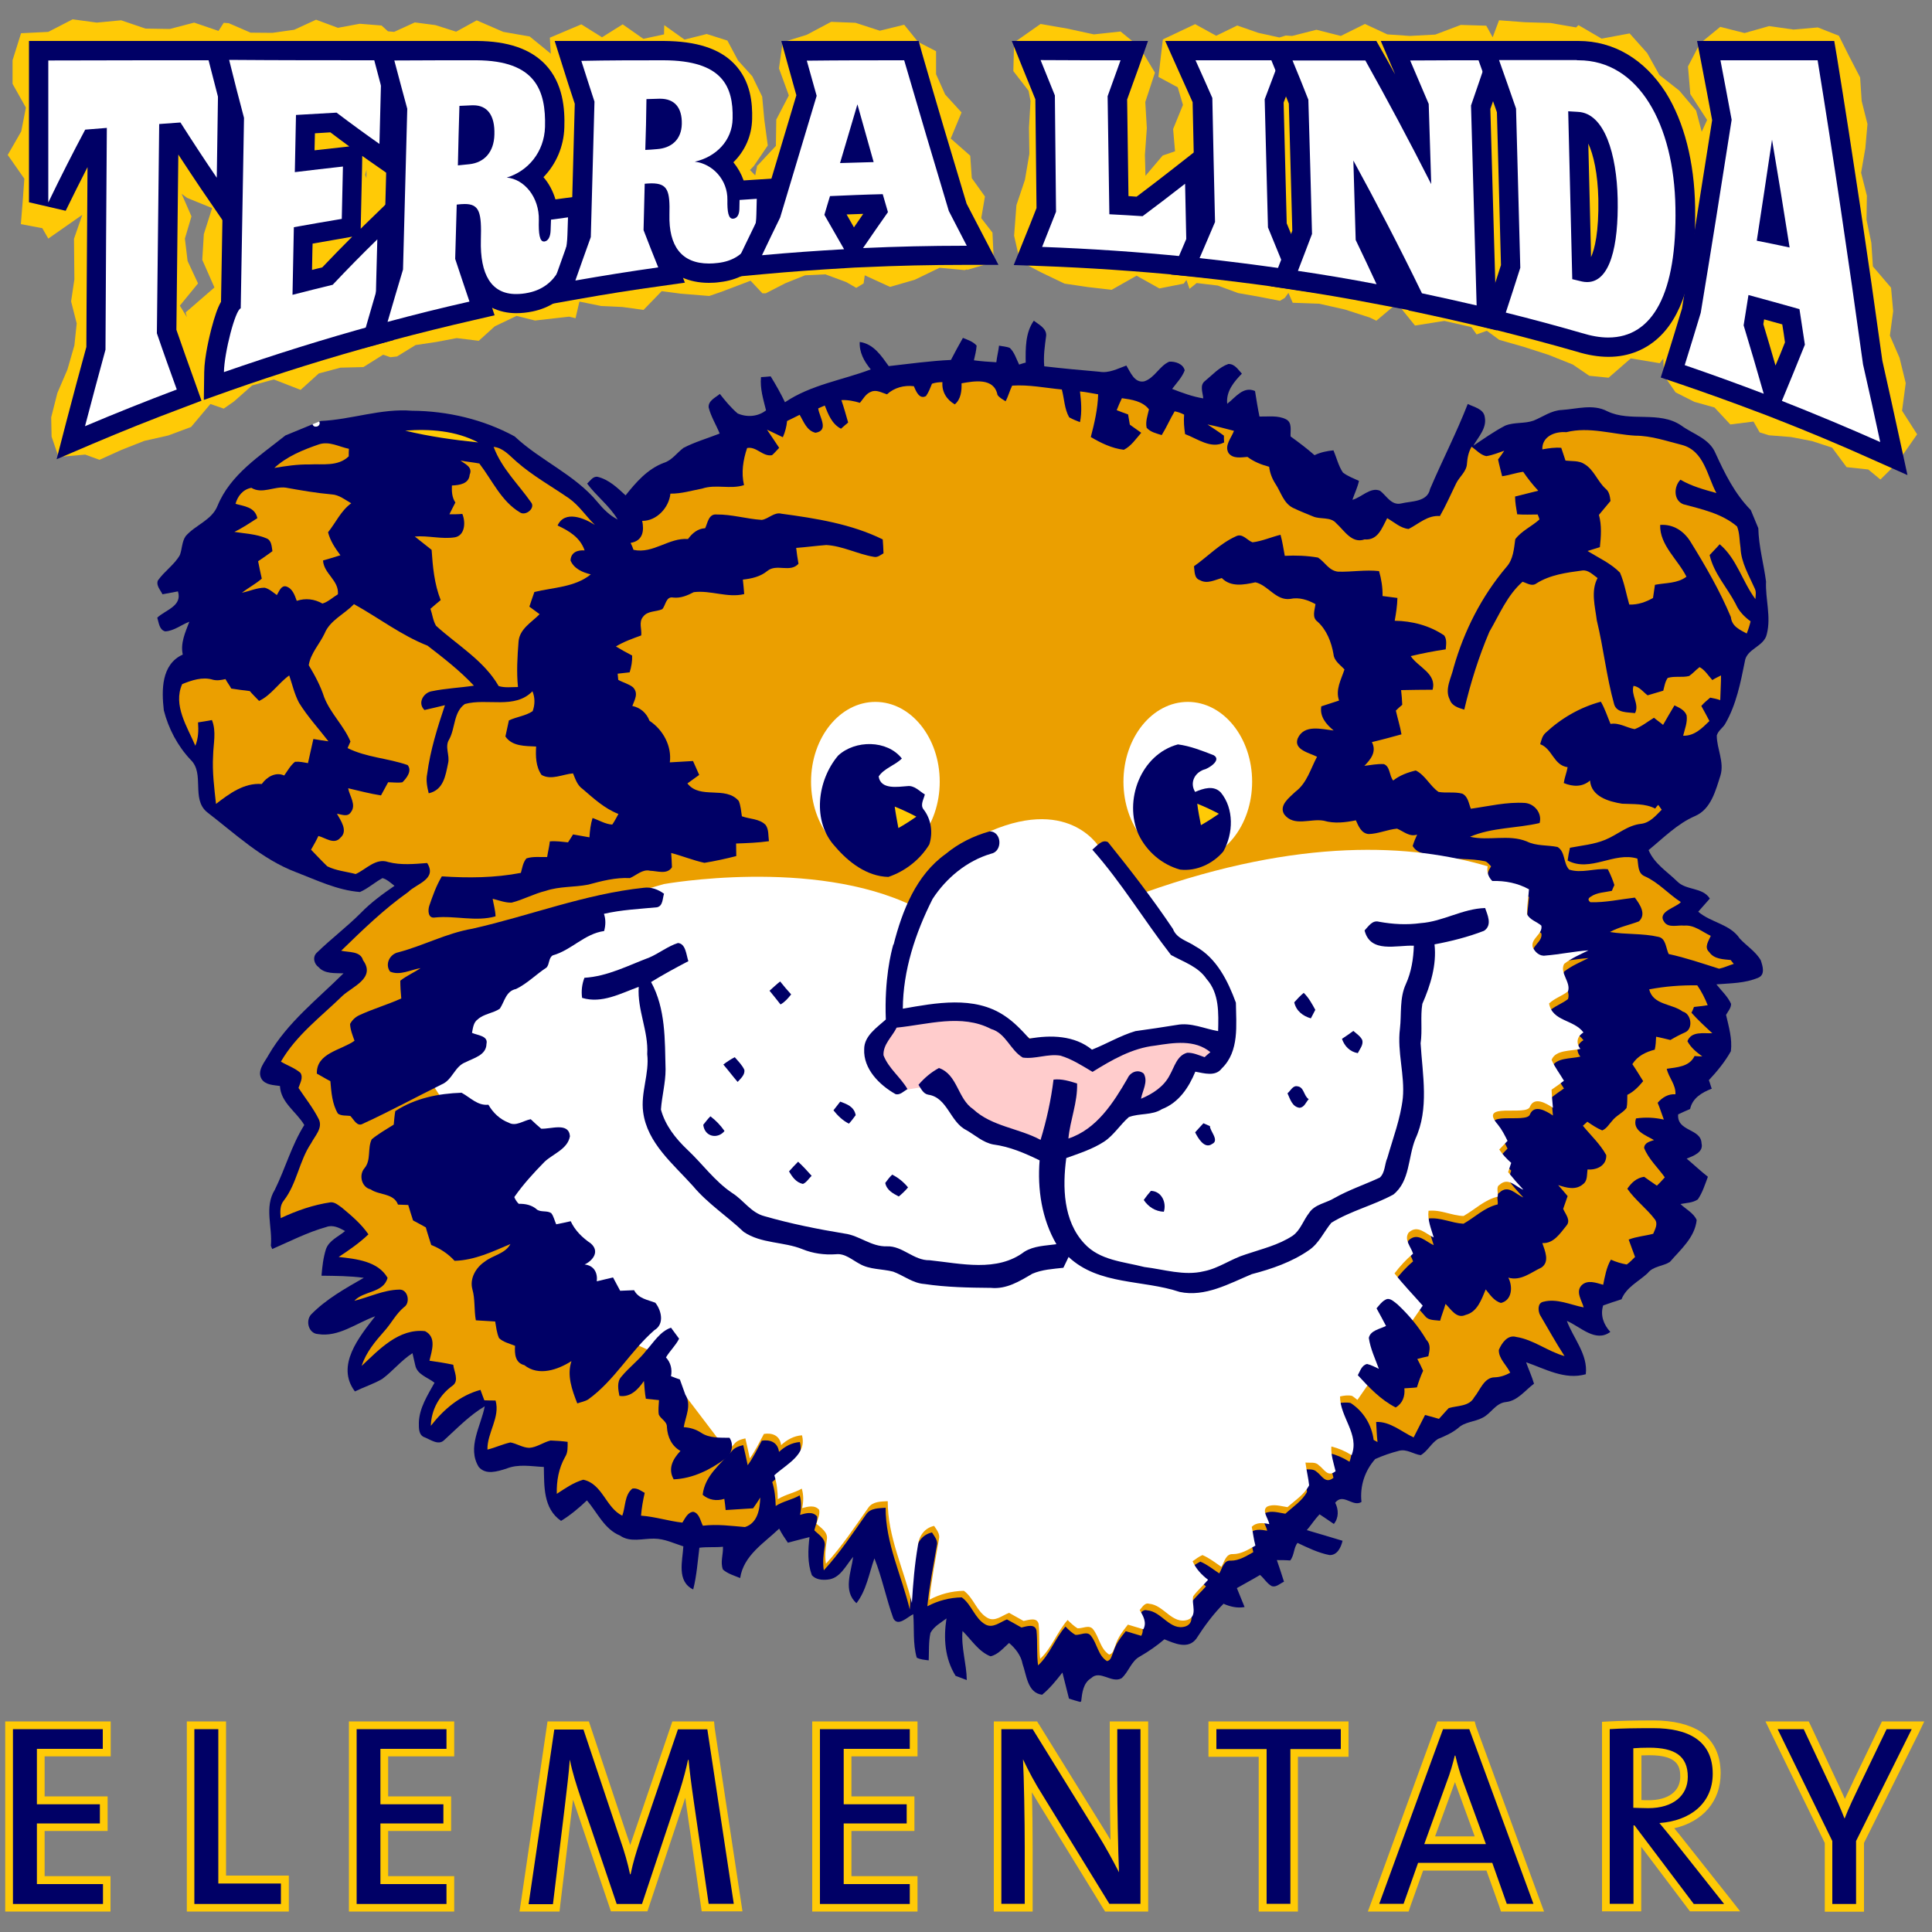
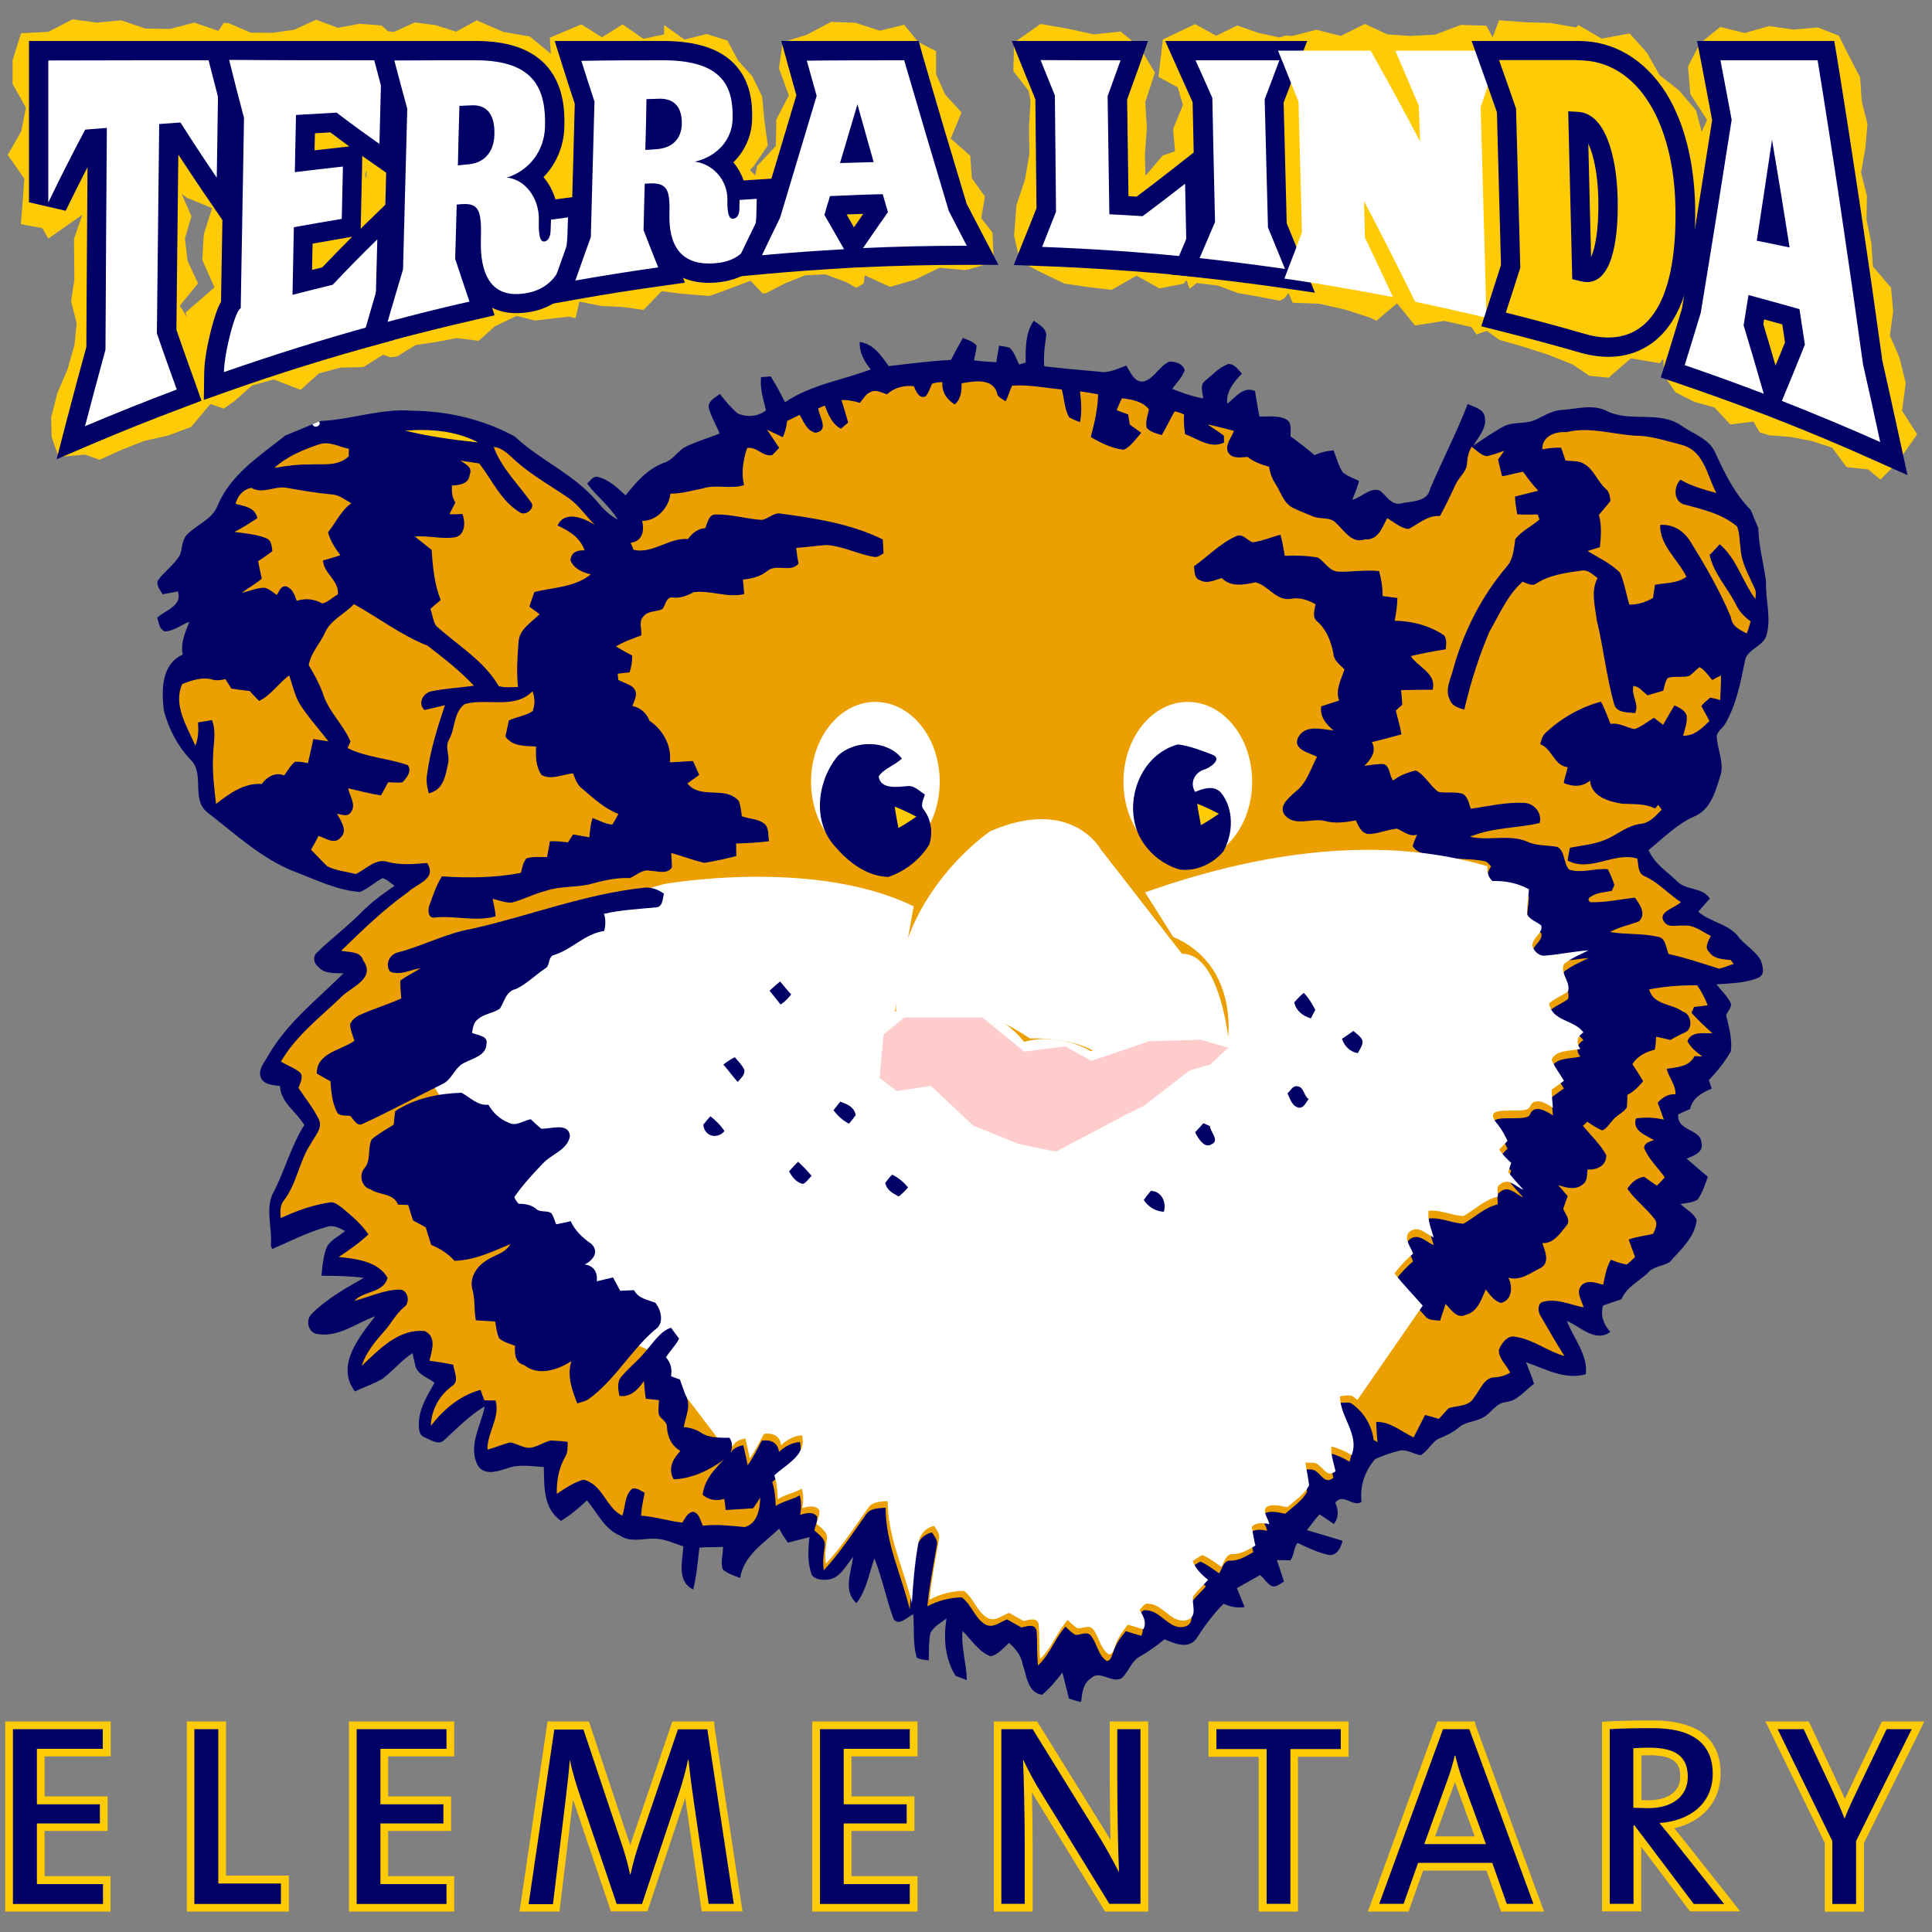
<svg xmlns="http://www.w3.org/2000/svg" version="1.1" id="Layer_1" x="0px" y="0px" viewBox="0 0 1000 1000" enable-background="new 0 0 1000 1000" xml:space="preserve">
  <rect x="0" y="0" width="1000" height="1000" fill="#808080" stroke="none" />
  <path fill="#000066" d="M147.7,225.4l14.1-5.8c0.7,2.4,4.6,0.9,3.4-1.4l0.8-0.3c15.9-0.7,31.2-6.6,47.2-5.3  c18.4,0.1,37.1,4.5,53.2,13.3c13.3,12.5,31.1,19.7,42.9,34c2.9,3.5,6.2,6.9,10.4,9c-4.2-7.1-11-12.1-15.8-18.6  c1.6-1.4,3-3.9,5.4-3.5c5.8,1.4,10.2,5.6,14.5,9.6c5.4-6.8,11.3-13.6,19.7-16.8c4.3-1.3,6.8-5.2,10.3-7.8c6-3.1,12.4-4.9,18.7-7.4  c-1.8-4.5-4.5-8.7-5.7-13.5c-0.3-3.5,3.5-5.1,5.8-7c2.8,3.6,5.8,7.2,9.2,10.1c4.8,2.1,10.5,1.7,14.7-1.6c-1.4-5.7-3.2-11.3-2.6-17.2  c1.6-0.1,3.3-0.2,5-0.4c2.7,4.4,5.2,8.8,7.4,13.4c13.5-9.1,29.6-11.4,44.4-17c-3.4-4.1-6-8.8-5.7-14.2c7.2,1,11.1,7.1,15,12.5  c10.7-1.2,21.4-2.7,32.2-3.2c2-3.8,4-7.6,6.2-11.4c2.5,1,5.3,1.9,7.1,4c-0.2,2.6-0.8,5.1-1.4,7.6c3.8,0.5,7.7,0.8,11.6,1  c0.3-2.9,1.1-5.8,1.4-8.6c1.8,0.4,3.7,0.4,5.6,1.2c2.4,2.3,3.3,5.6,4.8,8.6c1.1-0.3,2.2-0.8,3.4-1c-0.1-7.4-0.2-15.5,4.2-21.7  c2.6,2,6.6,3.9,6.4,7.7c-0.7,5.2-1.5,10.6-1,15.9c9.5,1.1,19,2,28.5,2.8c5,0.9,9.5-1.6,14-3.2c2.2,3.6,4.2,9.1,9.2,8.2  c5.4-1.7,7.9-8,13-10.2c3.1-0.2,7.2,1.1,8,4.5c-1.4,3.7-4.2,6.5-6.5,9.6c5.2,2,10.5,4,16.1,4.9c-0.2-3-2-6.8,0.9-9  c3.8-3.1,7.4-7.2,12.1-8.8c3.3-0.1,5,2.9,7,5c-4.1,4.2-8.3,9.2-7.6,15.6c4.3-3.3,8.3-9.3,14.4-6.6c0.7,4.4,1.4,8.9,2.3,13.2  c4.5,0.1,9.5-0.7,13.7,1.4c3.4,1.7,2.2,5.9,2.4,8.9c4.3,3.1,8.4,6.2,12.4,9.7c3.1-1.5,6.5-2.2,9.8-2.5c1.6,3.8,2.6,8.1,4.9,11.5  c2.5,1.9,5.5,3,8.3,4.3c-0.7,3.3-2.3,6.6-3.4,9.8c4.5-1.1,9.3-6.8,14.3-4.7c3.4,2.6,5.8,7.7,10.9,6.6c5.1-1.3,13.6-0.6,15-7.5  c6.3-14.8,13.7-29.1,19.5-44c3.2,1.6,8.2,2.5,8.8,6.7c1.2,5.8-3.3,10.3-5.9,14.9c5.4-3.6,10.7-7.4,16.5-10.4  c4.7-1.9,10-0.9,14.7-2.6c4.7-1.9,9.2-5.3,14.6-5.5c7.7-0.5,16.1-3.2,23.4,0.6c12,5.9,27-0.4,38.5,7.5c6,4.4,14.4,6.6,17.6,14.2  c4.8,10.5,10,21.1,18.3,29.5l3.9,9.4c0.2,9.4,2.8,18.4,4,27.6c-0.4,9.1,2.7,18.2,0.4,27.2c-1.4,6.6-10.6,7.5-11.4,14.3  c-2.2,10.9-4.4,22.1-10,31.9c-1.2,2.3-3.8,3.7-4.5,6.3c0,6.9,4,13.7,1.9,20.7c-2.5,7.8-4.9,17.5-13.2,21c-9.2,4-16.4,11.4-24,17.6  c3,7.1,9.6,11.1,14.8,16.2c4.7,4.8,13.1,2.9,16.9,8.9c-2,2.2-4,4.6-6,6.8c6.6,5.7,16.4,6.3,21.5,13.9c3.5,3.8,8.3,6.7,10.9,11.3  c0.9,2.8,2.4,7.3-1.2,8.9c-6.9,3-14.5,2.9-21.8,3.5c2.6,3.3,5.9,6.3,7.6,10.1c0,2.2-1.6,3.9-2.6,5.7c1.4,6.1,3.3,12.4,2.5,18.8  c-3,5.4-7.1,10.4-11.4,15c0.6,1.4,0.9,2.9,1.5,4.4c-5.2,2-10,4.9-11.2,10.5c-2.2,0.9-4.2,1.9-6.2,2.8c-0.7,9,11.8,7.2,12.1,14.9  c1.2,4.7-4.2,6.6-7.7,8c3.7,3.1,7.2,6.4,11,9.4c-1.5,4-2.8,8.2-5.2,11.7c-2.6,1.8-5.9,1.8-9,2.4c2.8,2.7,6.9,4.7,8.4,8.3  c-1,9.1-8.3,15.2-13.9,21.7c-3.7,2.3-8.6,2.1-11.5,5.8c-4.6,4.3-11,7.2-13.5,13.5c-3.2,1-6.4,2.1-9.5,3.2c-1.6,5,0.2,9.9,3.7,13.7  c-7.7,5.7-15.4-2.7-22.5-5.7c3.4,9.1,11,17.4,9.8,27.6c-10.9,3.1-21-2.8-30.9-6.2c1.3,3.7,3,7.3,4.1,11.1c-4.7,3.5-8.5,8.9-14.6,9.5  c-5.4,0.6-7.7,6.1-12.2,8.2c-4,2.1-9,2-12.4,5.2c-3.2,2.6-6.8,4.2-10.5,5.7c-3.5,2.2-5.4,6.3-8.9,8.4c-3.8-0.5-7.2-3.3-11.2-2.3  c-4.3,1.1-8.4,2.5-12.4,4.3c-5.4,6.1-8,14-7.1,22.2c-4.5,2.9-9.5-4.9-13.6,0.4c1.8,3.6,1.9,7.8-0.7,11c-1.8-1.3-5.5-3.7-7.4-5  c-2.4,2.5-4.3,5.5-6.6,8.2c6.1,1.8,12.3,3.6,18.5,5.5c-0.8,3.4-2.7,7.5-6.7,7.4c-5.8-1.1-11.3-3.8-16.6-6.3  c-2.1,2.6-1.6,6.4-3.8,9.1c-2.3-0.2-4.5-0.2-6.9-0.2c1.3,3.7,2.5,7.5,3.7,11.2c-2.1,0.9-4,3-6.3,2.3c-2.5-1.3-4.1-4.2-6.1-5.8  c-4,2.4-8,4.5-12,6.8c1.3,3.3,2.7,6.5,4,9.8c-3.8,0.7-7.5-0.2-10.9-1.7c-5.4,5.4-10,11.7-14.1,18.1c-4.3,5.7-11.3,2.4-16.5,0.3  c-4,3.4-8.2,6.3-12.7,8.9c-4.5,2.4-5.7,7.8-9.4,11.2c-5.1,3-11.2-4.5-15.8,0c-4.2,2.5-4.7,7.7-5.2,12.1l-0.6,0.2  c-1.9-0.5-3.8-1.1-5.7-1.7c-1.1-4.5-2.3-9-3.4-13.5c-3.2,4.1-6.5,8.2-10.5,11.5c-7.6-1-8-10-10.1-15.9c-0.8-4.4-3.7-8.1-7-10.9  c-2.9,2.5-5.6,6-9.6,6.9c-6.2-2.4-9.9-8.6-14.5-13.1c-0.8,8.6,2.1,16.9,2.2,25.4c-2-0.7-3.8-1.5-5.8-2.2c-5.6-9-6.3-19.5-4.7-29.7  c-2.9,2.2-6.5,4.1-8.3,7.5c-1,4.6-0.7,9.5-0.9,14.2c-2.2-0.3-4.3-0.4-6.2-1.4c-2.1-7.3-1.2-15.1-1.8-22.5c-3,1.4-7.9,6.7-10.3,2.2  c-3.7-10.2-5.8-21-9.8-31.1c-2.8,7.8-4.1,16.5-9.3,23.2c-7.1-6.3-2.7-16.1-1.7-24c-3.8,4.4-6.7,11.3-13.3,11.8  c-2.8,0.3-6.1,0-8.1-2.3c-2.3-6.3-2-13.1-1.2-19.7c-3.7,0.9-7.4,1.9-11.2,2.9c-1.6-2.4-3.3-4.8-4.5-7.3  c-7.8,7.5-18.4,13.8-20.2,25.6c-3.1-1.3-6.4-2.2-8.9-4.4c-1.5-3.7,0.2-7.9,0-11.8c-4,0.4-8.2,0-12.2,0.5c-0.9,7.2-1.4,14.5-3.2,21.6  c-8.7-4.2-5.5-14.9-5.1-22.3c-5-1.6-9.8-4-15.2-4c-5.9-0.1-12.3,2.1-17.6-1.6c-8.1-3.3-11.7-11.9-17.1-18.2  c-4.1,3.9-8.5,7.6-13.4,10.6c-9.3-6.4-8.7-18-8.9-27.9c-6.5-0.3-13.2-1.7-19.5,0.9c-4.6,1.4-10.5,3.4-14.2-0.9  c-6.2-10.1,1.2-21.3,3.1-31.4c-7.8,4.6-14.2,11.3-21,17.5c-2.9,2.9-7-0.2-10-1.4c-3.3-1.1-3.1-4.8-3.1-7.6  c0.2-7.6,4.5-14.2,8.1-20.7c-3.5-2.8-9.1-4.2-10-9.2c-0.5-1.9-0.9-4.1-1.4-6.1c-5.8,3.7-10.1,9.2-15.6,13.3  c-4.4,2.6-9.5,4.2-14.2,6.5c-10.1-13.4,2.3-28.3,10.5-38.9c-9.6,3.4-19,11-29.7,9.2c-4.7-0.3-6.5-6.7-3.5-10.1  c7.8-8,17.7-13.5,27.3-19c-7.3-1-14.6-1-21.9-1.1c0.4-4.6,0.9-9.3,2.3-13.7c1.6-4.6,6.5-6.5,9.9-9.4c-2.9-1.7-6.4-3.4-9.7-2.1  c-9.7,2.7-18.8,7.4-28,11.4l-0.3-0.7c0-0.1-0.2-0.4-0.2-0.5l-0.2-0.5c0.9-9.7-3.5-20,2-28.9c5.5-11.1,8.7-23.1,15.3-33.6  c-4.1-6.9-12.2-11.6-12.6-20.2c-3.4-0.5-7.5-0.5-9.5-3.6c-2.6-4.4,1.8-9,3.7-12.6c9.7-16.7,25.2-28.7,38.7-42.1  c-4.4-0.2-9.7,0.4-12.9-3.2c-2.4-1.7-3.3-5.4-0.8-7.6c7.3-7.1,15.4-13.2,22.6-20.4c5.2-5.4,11.4-9.9,17.5-14.1c-2-1.5-3.8-3.3-6.2-4  c-4.1,2.2-7.5,5.4-11.7,7.2c-11.7-0.9-22.5-6.2-33.2-10.3c-17.6-6.7-31.3-19.8-45.9-31c-8.4-6.9-1.1-20-8.5-27.1  c-6.8-7.2-11.5-16.2-13.9-25.6c-1.2-10.4-1.4-23.8,9.8-28.9c-1.3-5.9,1.3-11.5,3.4-17c-4.2,1.6-8,4.8-12.5,5  c-3.1-0.8-3.3-4.6-4.1-7.1c4.2-4,13.1-6,10.7-13.6c-2.7,0.5-5.3,1-8,1.5c-1-2.1-3.4-4.5-2.4-7.1c3.3-4.8,8.5-8.1,11.4-13.2  c1.2-3.2,1-6.9,3-9.8c5-5.8,13.5-8.2,16.5-15.7C119.2,245.6,134.6,235.9,147.7,225.4L147.7,225.4z" />
  <path fill="#EB9F00" d="M423.5,211.4c0.9-0.4,2.6-1.2,3.4-1.5c1.8,4.6,3.7,9.6,8.4,12c1.2-1.1,2.4-2.1,3.7-3.2  c-1.1-3.9-2.2-7.8-3.5-11.6c3.2-0.2,6.6,0.5,9.6,1.4c1.7-2,3-4.7,5.7-5.7c2.8-1.3,5.6,0.5,8.3,1.3c3.8-3.5,8.9-4.8,13.9-4.2  c1.1,2.5,2.8,7,6.3,5.1c1.4-2,2.2-4.2,3.1-6.4c1.8-0.6,3.6-0.8,5.4-0.8c-0.4,5,2.2,9.1,6.4,11.5c3.2-2.7,3.6-7,3.5-10.9  c6.7-1.2,16.8-3,18.6,6c1,1.5,2.7,2.3,4.2,3.3c1.4-2.6,2.1-5.5,3.4-8.1c8.6-0.6,17.2,1.2,25.7,2c1.3,4.8,1.3,10,3.8,14.4  c1.8,1,3.7,1.8,5.6,2.5c1.1-5.3,0.6-10.7,0-15.9c3.2,0.3,6.3,1,9.4,1.5c-0.2,7.5-1.9,14.8-3.8,22.1c5.2,3.1,11,5.9,17.1,6.6  c3.8-1.9,6.2-5.6,9-8.8c-2-1.4-4-2.8-5.9-4.2c-0.3-1.7-0.6-3.4-0.9-5.3c-2-0.7-3.9-1.4-5.9-2.2c0.8-2,1.7-4.2,2.7-6.2  c5,0.7,10.7,1.5,14,5.8c-0.7,3.1-1.9,6.4-1.2,9.5c2,2.3,5,2.9,7.8,3.8c2.5-4,4.3-8.3,6.7-12.3c1.7,0.3,3.3,0.9,4.9,1.7  c-0.3,3.4,0,6.8,0.5,10.1c6.3,2.3,13.4,7.9,20.2,4.3c-0.1-1.1-0.1-2.4-0.1-3.5c-2.8-2.1-5.7-3.9-8.5-5.8c4.6,0.9,9.2,2.1,13.7,3.3  c-1.3,3.6-5.1,7.6-2.8,11.5c2.3,3.1,6.5,2.2,9.8,2c3.3,2.5,7.1,4,11.2,5.1c0.4,3.2,1.5,6.1,3.3,8.9c2.8,4.2,4.1,9.8,8.9,12.3  c3.4,1.7,7,3,10.5,4.5c3.9,1.7,9.1,0,12.1,3.6c4.2,3.8,8,10.6,14.6,8.3c7,0.6,9-6,11.7-11c3.7,2.1,6.9,5.2,11.1,5.6  c5.3-2.7,9.8-7.2,16.2-6.7c3.1-5.4,5.6-11.2,8.4-16.9c1.7-3.5,5.4-6.1,5.6-10.2c0.2-3,0.8-6.1,2.4-8.8c2.4,1.7,4.6,4.3,7.6,4.9  c3.3-0.5,6.3-1.8,9.3-2.8c-1,1.6-2.1,3-3.2,4.5c0.6,3,1.4,5.8,2.1,8.7c3.6-0.5,7.2-1.8,10.9-2.3c2.3,3.4,5,6.8,7.8,9.8  c-4,1-8,2-12,3c0,3.1,0.6,6.1,1.1,9.2c3.6,0.3,7.1,0.1,10.6,0.1c0.3,0.7,0.8,1.9,0.9,2.6c-4,3.6-9.3,5.9-12.5,10.2  c-0.7,5-1,10.4-4.6,14.4c-12.8,15.1-21.9,33-27.3,52c-1.2,5.4-4.8,11.3-2,16.6c1.1,3.4,4.6,4.3,7.5,5.2c3.2-13.7,7.5-27.4,13-40.3  c5.2-8.9,9.2-18.9,17.2-25.9c2.2,0.7,4.8,2.6,7.1,0.9c7.1-4.5,15.5-5.6,23.7-6.7c3.1-0.5,5.6,2.2,8,3.9c-3.6,6.7-1.3,14.7-0.4,21.9  c3.5,14.4,5,29.2,9,43.5c1.4,4.5,6.9,4,10.8,4.5c2.4-4.7-2.3-9.3-0.8-14.1c3.1,0.4,5,3.2,7.3,4.9c2.8-0.8,5.2-1.5,8.1-2.4  c0.6-2.2,0.9-4.6,2.3-6.6c3.5-1.1,7.5-0.1,11.1-1c2-1.4,3.5-3.2,5.4-4.6c2.8,1.5,4.4,4.3,6.6,6.7c1.4-0.9,2.9-1.6,4.5-2.4  c0,4.2-0.3,8.6-0.4,12.8c-1.6-0.6-3.5-1-5.2-1.3c-1.6,1.3-3.2,2.7-4.6,4.3c1.5,2.6,2.8,5.2,4.2,7.8c-3.8,3.7-7.8,7.8-13.6,7.6  c0.8-3.4,2.3-6.8,1.8-10.5c-1-2.8-3.8-4-6.3-5.2c-2,3.4-4,6.7-5.9,10.1c-1.5-1.3-3.2-2.4-4.7-3.7c-3.3,2-6.3,4.5-10,5.9  c-4.1-0.7-8.1-3.5-12.5-2.7c-1.6-3.8-2.9-7.9-5-11.5c-10.8,2.9-20.6,8.6-28.7,16.2c-1.7,1.6-2.1,3.8-2.7,5.8  c6.3,2.3,6.9,10.9,14.2,11.9c-0.5,2.8-1.6,5.4-2,8.2c4.8,2,9.7,2.1,13.6-1.3c0.6,8.3,9.7,10.9,16.6,12c5.7,0.3,11.9-0.2,17.1,2.5  c0.5-0.7,1-1.3,1.6-1.9c0.6,0.8,1.2,1.6,1.8,2.5c-3.1,3.1-6,6.7-10.6,7.3c-7.1,0.7-12.3,5.7-18.7,8.3c-5.8,2.4-12.1,2.9-18.2,4.1  c-0.5,2.2-0.9,4.3-1.2,6.6c11.8,6.3,24-4.7,36.1-1c0.6,3.3,0.1,7.7,3.9,9.2c7,3.1,12.2,9.2,18.6,13.3c-2.2,2.8-12.5,4.9-8.6,10.3  c2.2,3.3,7.1,1.5,10.3,1.9c5.2-0.5,9.3,3.2,13.8,5.3c-1.1,2.6-3.6,5.9-0.8,8.4c2.5,3.7,7.3,3.7,11.1,4.1c0.4,0.5,1.2,1.6,1.6,2  c-2.6,0.8-5.1,2-7.6,2.5c-8.6-2.7-17.3-5.7-26.1-7.6c-1.5-3.1-1.4-8.2-5.4-8.9c-8.2-1.9-16.8-1.1-25-2.5c4.7-2.6,10-3.6,15-5.5  c4-3.7,0.5-8.8-2.1-12.3c-7.7,0.9-15.3,2.6-23,2.4c-1.4-1.1-1.3-2,0.2-2.9c3.2-2.2,7.2-2.2,10.9-3c0.4-0.9,0.8-2,1.3-3  c-0.9-2.8-2-5.5-3.4-8.2c-6.6-0.6-13.7,2.3-20,0.2c-3.1-3.2-1.9-9.2-6-11.7c-5.3-1.1-11-0.4-16-2.9c-9.5-3.8-19.6-0.1-29.3-2.4  c11.5-4.9,24.1-4.3,36-7.1c1.4-5-2.6-10-7.6-10.4c-9.4-0.6-18.7,1.7-28,3c-1.1-2.7-1.4-6.3-4.4-7.8c-4-1.1-8.2-0.2-12.3-0.9  c-4.4-3-6.9-8.7-11.8-11.1c-4.2,1-8.3,2.5-11.7,5.2c-2.1-2.6-1.5-7.2-4.8-8.5c-3.4-0.2-6.8,0.5-10.1,0.9c3.2-3.3,6.5-7.2,3.9-12.3  c5.1-1.2,10.2-2.6,15.3-4c-0.7-4.2-2-8.2-2.9-12.3c1.1-1.1,2.2-2.1,3.3-3c-0.1-2.5-0.3-5.1-0.6-7.6c5.5-0.1,10.9-0.2,16.3-0.2  c2.3-8.4-7.6-11.7-11.3-17.4c5.9-1.4,11.9-2.6,18.1-3.5c0.2-2.4,0.7-5.1-0.8-7.2c-7.5-5.1-16.6-7.5-25.6-7.6  c0.7-3.9,1.3-7.8,1.4-11.8c-2.6-0.3-5.1-0.7-7.7-1c0.1-4.4-0.6-8.7-1.8-12.9c-7.1-0.8-14.2,0.5-21.2,0.3c-4.8-0.5-6.9-5.1-10.4-7.3  c-5.7-1-11.5-1.2-17.2-0.9c-0.7-3.7-1.2-7.3-2.2-10.9c-4.9,1.2-9.5,3.3-14.5,3.9c-2.8-1-5.2-4.9-8.6-3.1  c-8.2,3.7-14.5,10.4-21.7,15.5c0.4,2.6,0,6.2,3.1,7.2c3.7,2.1,7.6-0.1,11.3-1.1c4.7,4.8,11.4,3.5,17.4,2.2c6.6,1.5,10.6,9.6,18,8.6  c4.7-1,9.1,0.5,13.1,2.7c-0.4,3.1-2,6.9,1.1,9.1c4.7,4.3,7.1,10.5,8.2,16.7c0.3,3.6,3.5,5.6,5.7,8c-1.7,5.2-4.8,10.5-2.8,16.1  c-3.1,1-6.2,2-9.2,3c-0.9,5.3,2.5,9.3,6.4,12.5c-6.4-0.7-15.3-3.3-18.6,4.1c-2.3,5.9,6.2,7.5,10,9.5c-3.4,6.3-5.2,13.6-11.2,18.1  c-3,2.9-8.7,7-5.8,11.7c5,6.6,13.7,2,20.5,3.3c5.5,1.6,11.1,0.9,16.6-0.2c1.3,2.9,2.8,6.8,6.6,7.1c4.9-0.1,9.6-2.3,14.7-2.8  c3.4,1.4,6.4,4.4,10.4,3.1c-0.9,1.9-1.7,3.9-2.3,5.9c3,5,9.2,4,14.1,5.3c7.6,2,15.7,0.9,23.4,2.6c1.3,0.4,2.1,1.7,3.1,2.6  c-2.6,3.8-2.8,8.3,0.6,11.6c6.7-0.2,13.2,1.1,19,4.3c-0.3,4.3-1.1,8.6-1,12.9c1.5,3,5,3.8,7.4,5.9c0.9,4.4-5.6,6.5-4.5,11.1  c1,2.5,3.6,4.9,6.6,4.4c7.4-0.5,14.8-2.2,22.3-2.7c-4.2,2.1-8.8,4-12.6,7c-2.4,4.6,3.6,9.5,2,14.2c-3,2.4-6.9,3.6-9.8,6.3  c1.7,9.4,12.8,8.2,17.8,15c-3.4,2-4.1,5.4-1.6,8.5c-4.9,1.2-12.8,0.4-14.9,5.7c1.6,3.9,4.2,7.2,6.4,10.8c-2.2,1.5-4.3,3-6.4,4.6  c0.1,3.1,0.4,6.2,0.7,9.4c-3.4-2.3-9.6-6-11.9-0.6c-1.6,5.1-27.2-2.8-16.6,9.3c2.1,2.6,3.5,5.4,5,8.4c-1.4,1.5-2.9,3-4.3,4.5  c1.7,2.5,3.8,4.8,6.2,6.9c-0.5,1.5-1,3.1-1.6,4.8c2.5,3.2,5.1,6.2,7.9,9.1c-3.9-1.5-7.8-6.9-12.4-2.5c-1.9,1-0.6,4.2-0.9,6.1  c-6.9,1.6-11.8,6.7-17.7,10c-6.1-0.3-11.9-3.4-18.1-2.7c-0.6,4.8,1.4,9.4,2.7,13.8c-4.2-1.8-8.3-6.9-13-2.5  c-2.4,3.7,1.2,7.3,2.3,10.9c-3.6,3-6.7,6.5-9.6,10.2c4.9,6.3,10.7,12.1,15.9,18.2c1.8,2.3,5.1,1.9,7.7,2.3c0.8-2.9,2-5.8,2.8-8.7  c2.8,2.7,5.7,7.9,10.4,5.7c6.1-1.5,8.2-8,10.4-13.2c2.2,2.7,4.3,6,7.9,7c5.8-1.4,6.2-8.5,3.8-13.1c6.5,1.9,11.7-2.7,17.1-5.2  c4.5-3,1.8-8.8,0.5-12.7c5.8,0.4,9.2-5,12.4-8.9c2.6-2.9-0.5-6.1-1.6-8.8c0.8-2.2,1.5-4.3,2.3-6.6c-1.6-1.9-3.2-3.8-4.9-5.7  c4.3,1.4,9.1,2.8,12.9-0.5c2.4-1.7,1.9-5,2.3-7.6c4.7,0.4,9.9-1.9,9.7-7.4c-3.1-5.7-8-10.2-12.1-15.2c0.7-0.7,1.6-1.4,2.3-2.1  c2.5,1.7,5,3.4,7.7,4.5c2.3-0.9,3.5-3.2,5.1-4.9c2.1-2.8,5.4-4,7.5-6.7c0.5-2.2,0.3-4.5,0.4-6.8c3.3-1.6,5.9-4.3,8.2-7.1  c-1.9-3-3.6-5.9-5.6-8.8c2.7-4.3,7-6.3,11.6-7.5c0.5-2.2,0.6-4.5,0.7-6.7c2.5,0.5,5,1.1,7.4,1.7c2.5-1.5,5-2.8,7.7-4  c4.2-1.9,3.1-9.6-1.3-10.7c-5.6-4.2-15.3-3.3-17.4-11.5c8.3-1.6,16.6-2.2,24.9-2.1c2.2,3.2,4,6.7,5.4,10.3c-2.3,0.3-4.7,0.7-7.1,0.9  c-0.4,1.1-0.8,2-1.3,3c3.3,3.7,7.1,7.2,10.8,10.6c-4.6,0.2-10.8-1.2-12.9,4.1c1.8,3.4,4.7,5.7,7.7,7.9c-1.4,0-2.7-0.1-4-0.2  c-2.7,5.6-9.1,5.8-14.4,6.6c1,4.6,4.8,8.2,4.5,13.2c-3.7-0.3-6.9,1.7-9.2,4.4c1.2,2.8,2.1,5.8,3.2,8.7c-4.8-1.1-9.6-1.3-14.4-0.6  c-2.1,6.4,5.1,8.7,9.3,11.2c-2,0.7-5,1.3-5.1,4.1c2.3,5.8,7.2,10.2,10.7,15.2c-1.3,1.4-2.6,2.9-4.1,4.3c-2.2-1.5-4.4-3-6.6-4.6  c-4,0.6-6.6,3.1-8.7,6.2c4.1,5.9,10.1,10.3,14.3,15.9c1.7,2.4,0,5.1-0.9,7.4c-4.1,1.1-8.6,1.4-12.7,3c1,2.9,2.2,5.9,3.3,9  c-1.4,1.3-2.7,2.8-4.3,3.9c-2.8-0.5-5.5-1.3-8.2-2.5c-2.3,3.9-3.1,8.6-4,13c-3.6-1-8.1-2.8-11.2,0.3c-3.2,3.4,0.2,7.9,1.1,11.4  c-6.8-1.3-13.9-4.8-20.9-2.9c-3,0.6-2.8,4.6-1.7,6.8c4.2,7.1,8.2,14.4,12.7,21.3c-8.7-2.4-16-8.5-25-9.9c-4.4-1.3-7.5,3.1-9,6.7  c-0.2,4.4,4,7.9,5.9,11.8c-2.5,1.4-5.2,2.3-8,2.4c-5.6,0-7.6,6.7-10.7,10.4c-2.5,4.7-8.6,4.2-13.1,5.5c-1.7,1.7-3.3,3.7-5.1,5.6  c-2.3-0.7-4.8-1.4-7.2-2c-2,3.9-4,7.8-5.9,11.6c-6.3-2.9-12.1-8.3-19.4-8c0.2,3.5,0.3,6.9,0.7,10.4c-0.5-0.3-1.5-0.8-2-1.1  c-1-7.8-5.3-14.8-11.9-19.1c-2.1-0.5-4.4-0.1-6.6,0c-0.1,10.5,10.2,19.5,6,30.4c-3.3-2.1-6.8-3.6-10.5-4.5  c-0.3,4.3,1.2,8.6,2.2,12.8c-4.2,3.4-6-1.2-8.7-3.1c-1.8-1.8-4.6-1-6.9-1.4c0.5,4,1.6,7.9,1.9,11.8c-2.5,4.7-7.3,7.7-11.2,11.3  c-3.4-0.5-7.1-1.8-10.5-0.3c-3,2,0.5,6.1,1.1,9.1c-3.2-0.6-6.7-1.1-9.1,1.4c0.7,3.3,1.1,6.3,1.9,9.7c-3.6,2-7.3,4.4-11.6,4.4  c-3.7-0.4-4.5,4-6,6.6c-3.2-2.1-6.2-4.6-9.8-6.1c-1.8,0.9-3.4,2-5.1,3.2c1.7,3.9,4.7,7,8,9.6c-2.5,2.9-5.4,5.4-7.7,8.5  c-0.9,4,2.5,10.2-2.8,12.2c-8.1,2.6-12.4-7.8-20-8.3c-2.3-0.7-3.6,1.8-4.9,3.3c1.9,2.9,3.8,6.5,1.9,9.9c-2.6-0.8-5.4-1.6-8-2.4  c-2.6,3.2-5.3,6.7-6.5,10.9c-0.8,1.7-1,4.1-3.2,4.6c-4.7-2.9-5-9-8.4-13.2c-2-2.5-5.3-0.2-8-0.4c-1.9-1.1-3.6-2.7-5.1-4.3  c-5.5,6.2-8.1,14.5-14.2,20.1c-0.8-5.9-0.2-11.9-0.8-18c-0.8-3.8-5.2-2.2-7.8-1.6c-2.5-1.5-5.1-2.8-7.5-4.2  c-3.6,1.4-7.3,4.8-11.2,2.6c-5.5-3.1-7.1-10.4-12.2-14c-6.2,0.1-12.3,1.7-17.8,4.6c1-10.5,3.1-20.9,4.9-31.4  c0.7-2.6-1.2-4.7-2.5-6.8c-5.2,1.1-8,5.5-8.4,10.2c-1.7,9.9-2.5,19.8-3.1,29.7c-4.2-17.6-12.6-34.4-12.5-52.7  c-3.5,0.3-7.7,0.1-10,3.3c-7,9.9-13.7,20.1-22,29.1c-0.7-4.3-0.1-8.5,0.5-12.7c0.5-3.7-3.2-5.8-5.4-8c0.5-2.4,1.8-4.8,1.4-7.2  c-2.2-2.7-5.9-1.7-8.8-0.8c0.7-3.3,0.8-6.8-0.2-10.1c-3.9,2.3-8.6,3-12.4,5.5c-0.1-4.2-0.5-8.3-1.8-12.4c6.2-5.7,17-10.7,14.3-20.7  c-4.2,0.3-7.8,2.3-10.8,5.1c-0.6-5.1-4.8-6.5-8.9-5.8c-2.3,4.3-4.4,8.7-7.3,12.7c-0.7-3.5-1.5-7-2.3-10.4c-2.2,0.5-4.6,1.3-6,3.2  c-6,6.8-13.9,12.7-15,22.5c3.1,2.7,7.2,3.4,11.2,2.1c0.3,1.9,0.5,3.9,0.7,5.8c4.7-0.3,9.5-0.6,14.2-0.9c1.3-1.9,2.6-3.7,3.7-5.6  c-0.2,6-1.3,13.2-7.9,15.3c-7.2-0.6-14.4-1.6-21.8-0.7c-1.3-2.5-1.8-6.5-5-7.2c-2.9,0.3-4.2,3.4-5.6,5.6c-7.2-0.8-14.2-3.1-21.4-3.6  c0.3-3.9,1-7.9,1.9-11.8c-1.9-1-3.9-2.7-6.4-2.2c-4.1,3.3-3.5,9.4-5.2,14c-8.5-4-10.2-16.5-20.2-18.6c-5,1.4-9.4,4.5-13.7,7.3  c-0.2-6.6,1-13.3,4.3-19.1c1.5-2.3,1.3-5.1,1.3-7.8c-3-0.4-5.9-0.6-8.8-0.7c-3.8,0.9-7.2,3.6-11.1,3.8c-3.4-0.1-6.4-2.2-9.7-2.8  c-4.1,0.9-7.8,2.7-11.9,3.7c-0.2-8.7,6.7-16.7,4.2-25.4c-1.9,0-3.8,0-5.8-0.1c-0.7-1.7-1.3-3.5-2-5.4c-10.5,2.8-19.1,10.1-25.7,18.6  c0.2-8.4,4.5-16,11.4-20.9c3.3-2.6,0.6-7.2,0.2-10.7c-4.1-0.9-8.1-1.5-12.3-2.1c1.2-5.2,3.8-12.2-2.3-15.3  c-13.5-1.5-23.7,9.4-32.8,18c2.2-7,7.1-12.8,11.8-18.1c3.6-4,5.9-8.8,10.1-12.3c3.5-2.2,2.1-9.5-2.6-9.1c-8,0.2-15.5,3.9-23.1,5.8  c4.8-5.3,15.1-3.9,17.2-11.9c-4.9-8.6-16.2-9.8-25.3-10.8c5.3-3.5,10.7-7.2,15.4-11.7c-3.7-5.4-8.7-9.6-13.6-13.7  c-1.8-1.3-3.7-3-5.9-2.9c-9,1.3-17.6,4.3-25.9,8.2c-0.3-3.1-0.5-6.6,1.6-9.1c6.8-8.8,7.9-20.4,14.1-29.6c2-3.9,6.2-7.9,4-12.5  c-2.9-5.8-7-10.9-10.5-16.2c0.8-2.5,2.6-5.3,1-7.8c-3-2.6-6.8-3.8-10.1-5.8c7.9-13.7,20.7-23.2,31.9-34.1  c5.2-4.8,17.3-9.2,10.6-18.4c-1.3-4.8-7.4-4-11.3-4.9c11-10.7,22.1-21.5,34.7-30.4c4.2-4.3,15.1-6.6,9.8-15  c-6.7,0.5-13.5,1.2-20.1-0.5c-6.5-2.3-11.5,3.8-16.9,6.2c-4.9-1.3-10.1-1.7-14.7-4c-2.9-2.8-5.5-5.6-8.4-8.6  c1.3-2.3,2.7-4.7,3.8-7.1c3.6,0.9,8.2,4.7,11.4,0.9c4.1-3.5,0.1-9-1.8-12.4c2.4,0.3,5.5,1.9,7.2-0.8c3-3.8-0.7-8.4-1.4-12.4  c5.6,1.3,11.2,2.8,17,3.7c1.2-2.3,2.5-4.5,3.7-6.8c2.4,0,5,0.4,7.4,0c2.2-2.2,5.1-5.9,2.7-8.9c-10.2-3.6-21.3-3.9-31.1-8.8  c0.5-1.1,1-2.3,1.5-3.4c-3.5-8.3-10.3-14.5-13.6-22.9c-1.9-5.9-4.8-11.3-8-16.6c1-6.2,5.6-10.9,8.2-16.4c2.8-6.9,10.3-10,15.2-15.2  c12.7,7,24.4,16.1,38.1,21.5c8.3,6.4,16.7,12.9,24,20.7c-7.3,1.1-14.8,1.4-21.9,2.9c-4.1,0.7-7.5,6-3.7,9.7c3.5-0.8,7-1.6,10.6-2.5  c-3.9,11.6-7.6,23.4-9.2,35.6c-0.7,3.3,0,6.8,0.8,10c7.7-1.7,8.7-9.2,10-15.4c1.1-4.2-1.9-8.6,0.6-12.5c3.2-5.8,2.2-14.1,8.1-18.3  c11.5-3.2,25.8,2.9,35-6.6c1.4,3.4,1.3,7,0.1,10.3c-3.7,2.5-8.4,2.9-12.3,4.8c-0.4,2.1-1.4,6.2-1.8,8.3c3.5,5.2,10.3,4.9,15.9,5.2  c-0.3,5-0.2,10.4,2.8,14.7c5,2.9,11.1-0.4,16.3-0.8c1.2,2.9,2.2,6.2,5,8.1c5.7,4.9,11.3,10.1,18.5,12.9c-1,1.8-2,3.8-3.2,5.5  c-3.6-0.2-6.9-2.3-10.2-3.4c-1,3.2-1.4,6.6-1.6,10c-2.8-0.5-5.6-1-8.5-1.5c-0.8,1.4-1.7,2.7-2.6,4.1c-3-0.3-6.2-0.8-9.4-0.5  c-0.3,2.7-1,5.4-1.4,8.1c-3.6,0.1-7.3-0.4-10.7,0.7c-1.8,2-2.2,5-2.9,7.5c-13.5,2.6-27.2,2.7-40.9,1.8c-2.9,4.8-4.7,10-6.5,15.2  c-0.8,2.4-0.7,6.7,2.9,6.1c10.5-1.1,21.1,2.3,31.4-0.6c-0.1-3.1-1-6.1-1.5-9.1c3.3,0.8,6.4,2.1,9.8,2c6-1.5,11.5-4.6,17.7-6.1  c7.1-2.4,14.6-1.8,21.9-3.2c7-1.9,14.3-3.8,21.6-3.4c3.4-1.4,6.6-4.8,10.5-3.8c3.8,0.1,8.8,2.1,11.3-1.8c-0.1-1.9-0.2-5.5-0.4-7.4  c5.7,1.5,11.3,3.8,17.2,5.1c5.5-0.9,11-2.1,16.5-3.5c0-2.2-0.1-4.3-0.1-6.5c5.7-0.2,11.3-0.4,17-1.2c-0.4-2.8,0-6-1.7-8.4  c-3.2-3.3-8.3-3-12.3-4.5c-0.4-2.6-0.6-5.4-1.6-7.9c-6.9-8.1-20-0.6-26.6-9.1c1.6-1.2,4.6-3.3,6.1-4.4c-0.8-1.9-2.4-5.4-3.2-7.2  c-4,0.2-8,0.5-12,0.7c1.1-8.4-3.5-16.9-10.5-21.5c-1.6-4.1-4.7-6.8-8.9-7.7c1.1-3.1,3.4-6.5,0.3-9.7c-2.3-1.8-5.1-2.4-7.6-3.8  c-0.1-1.1-0.2-2.1-0.3-3.2c2.1-0.2,4.1-0.5,6.2-0.7c0.9-2.8,1.4-5.8,1.3-8.7c-2.9-1.5-5.8-3.1-8.4-4.7c4.1-2.5,8.7-4.1,13.1-5.7  c0.4-3.1-1.4-6.8,0.9-9.6c2.4-3.3,6.7-2.5,10-4c1.8-2,1.9-6.8,5.7-6c3.9,0.4,7.3-1.1,10.6-2.8c8.8-1.1,17.5,3.1,26.1,1  c-0.2-2.5-0.4-5-0.7-7.5c4.5-0.5,9.1-1.5,12.7-4.5c4.8-3.9,11.8,1.1,16.1-3.7c-0.5-2.7-0.9-5.5-1.2-8.2c5.2-0.4,10.4-1.1,15.6-1.5  c8.5,0.5,16.2,4.7,24.5,6.1c2,0.5,3.5-0.9,5.1-1.8c-0.1-2.4-0.2-4.9-0.4-7.2c-16.2-8-34.6-10.9-52.4-13.3c-3.8-1-6.7,2.7-10.2,3.2  c-7.9-0.5-15.5-2.9-23.4-2.8c-4.1-0.4-4.6,4.3-5.9,7.1c-3.9,0.2-6.7,2.6-8.9,5.6c-9.9-0.8-18,7.8-28.2,5.6c-0.4-1.2-0.9-2.4-1.5-3.6  c6.6-1.1,7-6.6,6-11.4c7.5,0.1,13.9-6.9,14.6-14.1c5.6,0.1,11-1.6,16.4-2.6c7.1-2.4,14.6,0.5,21.7-1.8c-1.5-6.4-0.5-13,1.6-19.2  c4.8-1,8.1,4.6,12.9,3.7c1.3-1.1,2.5-2.6,3.7-3.8c-2.1-3.1-4.1-6.2-6.3-9.4c2.8,1.3,5.5,2.6,8.2,3.9c1.2-2.7,1.9-5.5,2.2-8.4  c1.6-0.8,4.8-2.3,6.5-3.2c2.1,3.5,3.6,8.2,8.2,9.3C429.3,222.8,424.1,215.9,423.5,211.4L423.5,211.4z" />
  <path fill="#FFFFFF" d="M512.6,430.2c0,0-55.7,37.3-48.1,101.7c0,0,23.5-24.8,68.6,5.6c0,0,24.3-1.3,37.7,9.6c0,0,39.2-19,65-9.5  c0,0-4.6-44.4-24-43.9l-42-54C569.8,439.7,554.9,412,512.6,430.2z" />
  <path fill="#FFFFFF" d="M498.7,725.6c-1.2-3.1-1.6-6.4-1.7-9.7C498.6,719,500,722.3,498.7,725.6L498.7,725.6z" />
  <path fill="#FFFFFF" d="M161.8,219.6l3.4-1.4C166.4,220.5,162.6,222,161.8,219.6L161.8,219.6z" />
  <path fill="#EB9F00" d="M142,242.2c6.5-6,14.9-9.4,23.1-12.2c5.3-1.8,10.5,1.3,15.5,2.3c-0.1,1.3-0.1,2.6-0.1,3.9  c-5.6,5.4-13.5,3.8-20.5,4.2C154,240.3,148,241.2,142,242.2L142,242.2z" />
  <path fill="#EB9F00" d="M121.9,260.8c1.1-4,3.8-7.5,8.2-8.3c5.6,3.4,11.8-0.9,17.8-0.1c7.8,1.4,15.8,2.8,23.8,3.5  c3.8,0.2,6.9,2.8,10.1,4.6c-5.3,3.8-8,10-12,15c1.1,4.4,3.7,8.3,6.4,11.9c-3,1-6,1.8-9,2.7c0.4,6.9,8.3,10.2,7.7,17.5  c-2.7,1.6-5,3.9-8,4.8c-4.2-2.4-8.8-2.9-13.3-1.4c-1.1-3-2.2-6.5-5.6-7.5c-2.6-0.5-3.6,2.8-4.7,4.5c-2-1.4-3.9-3.2-6.3-3.8  c-4.1,0-7.8,1.8-11.8,2.6c3.4-2.6,7.2-4.6,10.3-7.3c-0.7-3-1.3-6-1.9-9c2.5-1.7,5-3.4,7.4-5.2c-0.4-2.5-0.4-5.7-3.2-6.7  c-5.2-2.2-10.9-2.4-16.5-3.3c4.2-2,8-4.6,11.9-7.1C132,262.4,126.2,262,121.9,260.8L121.9,260.8z" />
  <path fill="#FFCA06" d="M209.7,222.9c12.7-1,26.3,0,37.8,6.1C234.8,227.7,222,225.9,209.7,222.9L209.7,222.9z" />
  <path fill="#EB9F00" d="M238.3,238.4c3.3,0.6,6.6,0.9,9.8,1.5c6.7,8.7,11.3,19.5,21,25.3c3,2.1,8.3-2.3,5.7-5.3  c-6.6-9.4-15.2-17.5-19.3-28.6c5,0.5,8.3,4.6,11.8,7.6c8.4,7.4,18.2,12.8,27.3,19.1c5.2,3.7,8.8,9.3,13.3,13.7  c-5.4-3.5-15.6-7.8-19.3,0.3c6,2.8,11.7,6.2,14,12.9c-3.7-0.3-7.1,1-7.3,5.2c1.8,4.3,6.3,6.2,10.5,7.2c-8.3,6.7-19.3,6.7-29.2,9.1  c-0.7,2-2,5.7-2.6,7.6c1.8,1.3,3.5,2.6,5.3,3.9c-4.1,4.2-10.4,7.6-10.9,14.2c-0.6,7.8-1.1,15.6-0.3,23.5c-3.3,0-6.8,0.5-10-0.5  c-7.6-13.2-21.3-21.1-32.4-31.2c-1.6-2.7-1.9-5.9-2.9-8.8c1.8-1.5,3.5-3.1,5.3-4.5c-3.3-8.3-4.1-17.2-4.7-26  c-2.8-2.3-5.8-4.5-8.7-6.9c6.9-0.6,13.9,1.5,20.8,0.4c5.2-1,5.6-7.8,3.8-12.1c-2.2,0.2-4.5,0.2-6.7,0.2c1.1-2.1,2-4.1,3.1-6.1  c-1.8-2.7-1.9-5.7-1.8-8.8c3.9-0.2,8.8-0.8,9.2-5.6C244.8,241.8,240.8,240.2,238.3,238.4L238.3,238.4z" />
  <path fill="#FFFFFF" d="M143,310.7C143.8,311,143.8,311,143,310.7L143,310.7z" />
  <path fill="#FFFFFF" d="M699.8,722.5c1,0.6,1.9,1.4,2.8,2.1l33.8-48.8c-4.9-5.6-10.1-10.9-14.6-16.7c2.9-3.8,6-7.2,9.6-10.2  c-1.1-3.6-4.8-7.2-2.3-10.9c4.7-4.4,8.8,0.7,13,2.5c-1.3-4.4-3.3-9-2.7-13.8c6.2-0.7,12,2.5,18.1,2.7c5.9-3.3,10.8-8.4,17.7-10  c0.4-1.9-1-5.1,0.9-6.1c4.6-4.3,8.5,1.1,12.4,2.5c-2.8-3-5.4-6-7.9-9.1c0.6-1.7,1.1-3.3,1.6-4.8c-2.4-2.1-4.5-4.4-6.2-6.9  c1.4-1.5,2.9-3,4.3-4.5c-1.5-3-2.9-5.8-5-8.4c-10.6-12.1,15-4.1,16.6-9.3c2.3-5.4,8.5-1.7,11.9,0.6c-0.3-3.2-0.6-6.3-0.7-9.4  c2.2-1.5,4.3-3,6.4-4.6c-2.1-3.6-4.7-6.9-6.4-10.8c2-5.3,10-4.5,14.9-5.7c-2.4-3.1-1.8-6.4,1.6-8.5c-5-6.8-16.1-5.6-17.8-15  c2.8-2.7,6.8-3.9,9.8-6.3c1.6-4.7-4.5-9.6-2-14.2c3.8-3,8.4-4.9,12.6-7c-7.4,0.5-14.8,2.1-22.3,2.7c-3,0.5-5.5-1.9-6.6-4.4  c-1.1-4.5,5.4-6.7,4.5-11.1c-2.4-2.1-5.9-2.9-7.4-5.9c-0.1-4.3,0.7-8.6,1-12.9c-5.8-3.2-12.3-4.5-19-4.3c-2.2-2.2-2.9-4.9-2.4-7.6  c-39-11.6-97.1-15-177.3,13.5l14.5,23c33.9,14.5,28.4,52.4,28.4,52.4c-38.2-14.2-70.8,6.8-70.8,6.8c-19.2-10.5-34.7-4.8-34.7-4.8  c-22.7-29.1-66.9-15.7-66.9-15.7l9.7-54.5c-52.1-25.4-129.3-11.5-129.3-11.5l-105.4,30.4L218.6,553l83.6,130.8l35.1,15.7l39.3,51.7  c1.1-1.2,2.2-2.3,3.2-3.5c1.4-2,3.7-2.7,6-3.2c0.8,3.4,1.6,6.9,2.3,10.4c2.8-4,5-8.4,7.3-12.7c4.1-0.7,8.3,0.7,8.9,5.8  c3-2.8,6.6-4.8,10.8-5.1c2.7,10-8.1,15-14.3,20.7c1.3,4.1,1.7,8.2,1.8,12.4c3.8-2.5,8.5-3.2,12.4-5.5c1,3.3,0.9,6.8,0.2,10.1  c2.9-0.8,6.5-1.8,8.8,0.9c0.5,2.4-0.8,4.8-1.4,7.2c2.3,2.1,6,4.3,5.4,8c-0.6,4.2-1.2,8.4-0.5,12.7c8.3-9,15-19.2,22-29.1  c2.3-3.2,6.5-3.1,10-3.3c-0.1,18.3,8.3,35.1,12.5,52.7c0.6-10,1.4-19.9,3.1-29.7c0.5-4.8,3.3-9.1,8.4-10.2c1.3,2,3.2,4.2,2.5,6.8  c-1.8,10.5-3.9,20.9-4.9,31.4c5.4-2.9,11.5-4.5,17.8-4.6c5.1,3.7,6.7,10.9,12.2,14c3.9,2.2,7.5-1.2,11.2-2.6  c2.4,1.4,4.9,2.7,7.5,4.2c2.6-0.5,7-2.1,7.8,1.6c0.6,6,0,12,0.8,18c6.1-5.7,8.7-13.9,14.2-20.1c1.5,1.5,3.2,3.1,5.1,4.3  c2.6,0.2,5.9-2,8,0.4c3.3,4.1,3.7,10.2,8.4,13.2c2.2-0.5,2.4-2.9,3.2-4.6c1.2-4.2,3.9-7.6,6.5-10.9c2.6,0.8,5.4,1.6,8,2.4  c1.9-3.5-0.1-7-1.9-9.9c1.3-1.5,2.6-4,4.9-3.3c7.6,0.6,11.9,10.9,20,8.3c5.3-2,1.8-8.3,2.8-12.2c2.3-3.1,5.2-5.6,7.7-8.5  c-3.4-2.6-6.3-5.7-8-9.6c1.7-1.2,3.2-2.4,5.1-3.2c3.5,1.5,6.6,3.9,9.8,6.1c1.5-2.5,2.3-6.9,6-6.6c4.3,0,8-2.4,11.6-4.4  c-0.9-3.3-1.2-6.4-1.9-9.7c2.4-2.5,5.9-2.1,9.1-1.4c-0.6-3.1-4.1-7.1-1.1-9.1c3.3-1.5,7.1-0.2,10.5,0.3c3.9-3.5,8.7-6.5,11.2-11.3  c-0.4-3.9-1.4-7.8-1.9-11.8c2.3,0.3,5.2-0.5,6.9,1.4c2.7,1.8,4.5,6.5,8.7,3.1c-1-4.2-2.5-8.4-2.2-12.8c3.7,0.9,7.2,2.4,10.5,4.5  c4.2-10.8-6.1-19.8-6-30.4C695.4,722.4,697.7,722,699.8,722.5z" />
  <path fill="#EB9F00" d="M94.3,354.1c4.9-2,10.5-3.9,15.8-2.3c2.2,0.6,4.4,0.2,6.6-0.3c0.9,1.7,2.1,3.2,3,4.9  c3.1,0.5,6.4,0.9,9.6,1.3c1.5,1.8,3.1,3.3,4.8,5.1c6.3-3,10-9.2,15.6-13.2c1.6,4.7,2.7,9.7,5.1,14.2c4.4,7.1,10.1,13.3,15.2,19.9  c-2.6-0.3-5.2-0.8-7.8-1.2c-0.9,4.2-1.9,8.3-2.8,12.5c-2.2-0.4-4.4-0.9-6.7-0.7c-2.4,1.9-3.8,4.6-5.6,7.1c-4.4-2-9,0.7-11.6,4.4  c-9.2-0.7-16.8,5-23.7,10.3c-0.9-8.3-2-16.6-1.5-24.9c0.1-6.2,1.8-12.5-0.6-18.5c-2.4,0.5-4.8,0.8-7.2,1.2c0.3,4.1,0.2,8.2-1.4,12.1  C97,376.3,89.4,365,94.3,354.1L94.3,354.1z" />
  <path fill="#FFFFFF" d="M542.9,199.4C543.6,199.7,543.6,199.7,542.9,199.4L542.9,199.4z" />
  <path fill="#EB9F00" d="M798.3,232.6c-0.2-6.7,6.5-9.4,12.4-8.9c11.9-3,23.8,1.1,35.7,1.8c8.3,0,16.2,2.8,24.2,4.8  c11.5,3.1,13,16,17.8,24.9c-6.4-1.8-12.8-3.5-18.6-6.9c-3.5,3.5-3.7,10.7,1.5,12.7c9.6,2.6,20,4.8,27.8,11.5  c1.4,3.5,1.2,7.4,1.8,11.1c0.3,7.6,4.4,14.3,7.4,21.1c0.8,1.7,0.4,3.5,0.3,5.4c-6.8-9.1-9.6-20.9-18.5-28.4c-1.7,2-3.6,3.8-5.2,5.6  c2.2,9.6,9.1,16.8,13.5,25.3c1.6,3.7,4.4,6.6,7.7,9c-0.5,2.1-1.2,4.3-2,6.3c-3.5-1.9-7.7-3.6-8.2-8.5c-5.7-13.6-13.1-26.4-20.9-39  c-3.4-5.5-8.9-9.2-15.7-8.7c-0.3,10.5,9.2,17.9,13.6,26.8c-4.7,3.6-10.9,3.1-16.3,4.2c-0.3,2.3-0.7,4.5-1,6.8  c-3.7,2.1-7.8,3.6-12.3,3.4c-1.6-5.5-2.5-11.2-4.8-16.5c-4.7-4.8-11.1-7.7-16.8-11.2c1.6-0.5,4.9-1.5,6.4-2c0.6-5.6,1-11.3-0.5-16.7  c2-2.3,3.9-4.8,6-7.2c-0.3-2.3-0.6-4.8-2.5-6.3c-4.3-3.9-6-9.8-11-12.8c-2.9-1.9-6.5-1.4-9.8-1.8c-0.5-1.6-1.6-4.9-2.2-6.6  C804.9,231.5,801.6,232,798.3,232.6L798.3,232.6z" />
  <path fill="#FFFFFF" d="M486.4,404.6c0,22.8-14.9,41.3-33.3,41.3c-18.4,0-33.3-18.5-33.3-41.3c0-22.8,14.9-41.3,33.3-41.3  C471.5,363.3,486.4,381.8,486.4,404.6z" />
  <path fill="#FFFFFF" d="M648.1,404.6c0,22.8-14.9,41.3-33.3,41.3c-18.4,0-33.3-18.5-33.3-41.3c0-22.8,14.9-41.3,33.3-41.3  C633.2,363.3,648.1,381.8,648.1,404.6z" />
  <path fill="#000066" d="M433.8,391.1c8.8-8.2,25.4-8.2,33,1.5c-3.6,3.6-9.3,5.1-12,9.3c1,7,10.1,5.3,14.8,5c3.7-0.5,6.2,2.6,9.1,4.3  c-0.6,2.5-2.5,5.4-0.7,7.7c4,5.1,5,12.1,3,18.2c-4.8,7.9-12.6,13.9-21.2,16.8c-11.1-0.3-20.6-7.6-27.5-15.7  C420.2,425.2,423,403.9,433.8,391.1L433.8,391.1z" />
  <path fill="#000066" d="M201.9,502.9c-2.8-3.8-0.2-9.1,4.3-10c12.9-3.4,24.9-9.9,38.3-12.2c29.7-6.7,58.3-18,88.8-21.2  c3.7-0.5,7.4,0.9,10.4,3.1c-0.8,2.4-0.5,6.3-3.6,7c-9.2,0.9-18.5,1.3-27.5,3.4c1,2.9,0.9,5.9,0.1,8.9c-10.2,1.4-16.9,9.9-26.6,12.6  c-2.2,1.3-1.6,4.5-3.2,6.3c-5.4,3.5-10,8.3-15.8,11.1c-5.3,1.1-5.9,6.5-8.4,10.2c-3.5,2.4-8.2,2.6-11.4,5.5c-2.3,1.6-2.5,4.6-3,7  c2.8,1.3,8.5,1.5,7.5,5.7c-0.1,5.9-6.6,7.3-10.8,9.5c-5.7,2.1-6.8,9.2-12.4,11.5c-13.6,6.7-26.9,14-40.7,20.3  c-3.1,1.9-4.8-2.3-6.6-4c-2-0.3-4.6,0.1-6.4-1.2c-3-5-3.4-11.1-3.9-16.8c-2.4-1.2-4.6-2.6-7-3.9c-0.3-10.7,12.4-12,19.5-17  c-1-2.8-2.2-5.7-2.3-8.7c1-1.9,2.6-3.5,4.7-4.5c7.1-3.3,14.7-5.5,21.8-8.7c-0.3-3.1-0.5-6.2-0.5-9.2c3.3-2.6,7.1-4.2,10.5-6.5  C212.6,501.9,207,505.1,201.9,502.9L201.9,502.9z" />
  <polygon fill="#FFCCCC" points="455.3,557.9 464.1,564.8 481.8,562 503.6,582.5 526.8,592 546.6,596.1 581.3,577.7 592.2,572.3   616,553.9 626.3,551.1 635.8,542.3 621.5,538.2 594.9,538.9 565,549.1 551.3,541.6 530.2,544.3 508.4,526.6 468.2,526.6   457.3,535.5 " />
  <path fill="#FFCA06" d="M463.1,417.5c3.8,1.5,7.6,3.3,11.2,5.2c-3,2.1-6.1,4.1-9.3,5.9C464.3,424.8,463.6,421.2,463.1,417.5  L463.1,417.5z" />
  <path fill="#000066" d="M589.3,431.9c-7.8-17.5,1.1-41.4,20.4-46.6c6.3,0.8,12.6,3.3,18.5,5.6c4.5,2.6-3.2,7.2-5.2,7.5  c-4.7,1.7-7.3,6.8-4.4,11.5c4.2-1.8,9.6-3.6,13.3,0.3c6.9,8.4,6.5,21.2,1.3,30.5c-5.4,6.4-14,10.4-22.4,9.4  C601.4,447.5,593.5,440.7,589.3,431.9L589.3,431.9z" />
  <path fill="#000066" d="M204.6,575.1c10.3-6.7,22.3-9.1,34.3-9.5c4.6,2.5,8.3,6.8,13.9,6.2c2.4,4.2,6,7.6,10.5,9.3  c3.7,2.1,7.6-1.1,11.4-1.8c1.8,1.7,3.6,3.4,5.4,4.9c5,0.3,14.3-3.5,14.9,3.9c-1.2,6.7-8.6,9-13.1,13.2c-5.6,5.7-11.1,11.7-15.7,18.3  c0.5,1.3,1.3,2.5,2.3,3.5c3.4-0.1,6.9,0.6,9.6,3.1c2.2,1.3,5.1,0.3,7.2,1.7c1.3,1.6,1.7,3.9,2.6,5.8c2.5-0.5,4.9-1,7.5-1.6  c2.2,4.8,6,8.5,10.4,11.5c4.8,4.2,1,8.9-3.2,10.9c4.8,0.5,6.8,4.2,6.3,8.7c2.8-0.6,5.6-1.4,8.4-2c1,1.8,2.7,5.1,3.7,6.9  c2.4-0.1,4.8-0.2,7.2-0.3c2.3,4.4,6.9,4.9,11,6.5c3.1,3.9,4.9,11-0.5,14.2c-12.5,10.9-20.6,26-34.2,35.8c-1.7,1.1-3.8,1.4-5.7,2.1  c-2.7-6.9-5.5-14.5-3-21.9c-7.1,4.5-17,8-24.4,2.1c-4.8-1.2-5.1-5.9-4.8-10c-2.8-1.2-6-1.8-8.3-4c-1.2-2.7-1.5-5.8-2-8.6  c-3.3-0.2-6.7-0.4-10-0.6c-1-5.3-0.3-10.9-1.8-16.1c-1.5-5.5,1.8-11.2,6.3-14.2c4.2-3.4,10.7-4.1,13.4-9.2  c-9.2,3.9-18.5,8.4-28.9,8.7c-3.4-3.7-7.5-6.4-12.1-8.2c-0.7-2.3-2.2-6.8-2.8-9.1c-2.2-1.3-4.4-2.4-6.6-3.6c-0.9-2.7-1.7-5.4-2.5-8  c-1.8,0-3.6-0.2-5.3-0.2c-2.2-6-9.8-4.8-14.2-7.9c-4.7-1.1-6.2-7.5-3.1-11c3.5-4.2,1.4-10.2,3.7-14.9c3.5-2.9,7.6-5.2,11.4-7.6  C204,579.8,204.2,577.4,204.6,575.1L204.6,575.1z" />
  <path fill="#000066" d="M398.3,512.8c1.8-1.6,3.6-3.3,5.5-4.8c1.8,2.3,3.8,4.6,5.7,6.7c-1.6,2-3.2,3.9-5.5,5.2  C402.1,517.5,400.3,515.2,398.3,512.8L398.3,512.8z" />
  <path fill="#000066" d="M374.4,551c1.8-1.4,3.8-2.7,5.9-3.8c1.8,2.1,3.8,4,5,6.6c0.3,2.6-1.9,4.4-3.5,6.2  C379.2,557,376.9,553.9,374.4,551L374.4,551z" />
  <path fill="#000066" d="M364,582.2c1.2-1.5,2.3-3,3.7-4.4c2.8,2.1,5.2,4.6,7.3,7.6C371.7,589.6,364.8,588.7,364,582.2L364,582.2z" />
  <path fill="#000066" d="M431.4,574.7c1.2-1.5,2.3-3,3.5-4.5c3.5,1.3,7.2,2.6,8,7c-1.1,1.5-2.2,3-3.5,4.4  C436.2,580,433.6,577.5,431.4,574.7L431.4,574.7z" />
  <path fill="#FFFFFF" d="M170.6,687.5C171.3,687.8,171.3,687.8,170.6,687.5L170.6,687.5z" />
  <path fill="#000066" d="M408.4,606.3c1.6-1.8,3.1-3.4,4.7-5c2.5,2.3,4.8,4.8,7,7.3c-1.5,1.4-2.6,3.4-4.5,4.2  C412.1,612.1,410,609.1,408.4,606.3L408.4,606.3z" />
  <path fill="#000066" d="M669.9,518.8c1.5-1.7,3.1-3.4,4.9-4.9c2.6,2.5,4.3,5.7,6,8.8c-0.8,1.5-1.6,3-2.3,4.4  C674.4,525.9,670.9,523.3,669.9,518.8L669.9,518.8z" />
  <path fill="#000066" d="M458.2,612.3c1.1-1.5,2.2-3,3.6-4.3c3.1,1.5,6,3.9,8.2,6.6c-1.5,1.8-3.1,3.3-4.8,4.7  C462.2,617.7,459,616.1,458.2,612.3L458.2,612.3z" />
  <path fill="#000066" d="M694.6,537.7c2-1.3,4-2.7,5.9-4.1c1.7,1.5,3.6,2.7,4.6,4.7c0.7,2.5-1.3,4.7-2.3,6.8  C698.7,544.4,695.9,541.5,694.6,537.7L694.6,537.7z" />
  <path fill="#000066" d="M334.6,698.9c3.8-4.2,7-9.7,12.7-11.7c1.1,1.5,3.2,4.3,4.2,5.7c-1.8,3.6-4.8,6.3-6.8,9.7  c2.5,2.7,3.3,6.2,2.6,9.7c1.5,0.6,3,1.2,4.6,1.7c0.9,2.6,1.9,5.2,2.8,7.8c3.4,5.5,0.1,11.4-0.8,16.9c3.3,0.2,6.3,1.1,9,2.9  c4.4,2.9,9.8,2.5,14.7,2.6c2.4,3.6,1.2,8.5-2.2,10.8c-7.7,5.7-16.8,10.3-26.7,10.7c-3.2-5.6-0.3-10.7,3.5-14.7  c-4.5-2.5-6.7-7.2-7-12.3c0.1-3-3.1-4.1-4.2-6.5c-0.4-2.4,0-5,0.1-7.5c-2.3-0.2-4.6-0.5-6.8-0.7c-0.6-3.1-0.7-6.1-1-9.2  c-3,4.3-6.9,8.6-12.7,7.7c-0.6-3.2-1.4-7.1,0.9-9.8C325.6,707.7,330.8,703.9,334.6,698.9L334.6,698.9z" />
  <path fill="#000066" d="M618.6,586.1c1.4-1.6,2.9-3.2,4.3-4.7c1.2,0.5,2.3,1,3.4,1.5c-0.3,2.2,5.1,7.4,1.1,9.2  C623.4,595,620,588.9,618.6,586.1L618.6,586.1z" />
  <path fill="#000066" d="M666.4,565.9c1.6-1.3,2.8-4.3,5.3-3.6c3.3,0.4,3.2,5.2,5.7,6.6c-1.5,1.6-2.2,4.2-4.7,4.5  C668.8,572.9,667.8,568.9,666.4,565.9L666.4,565.9z" />
  <path fill="#000066" d="M592,621.1c1.1-1.6,2.4-3.2,3.7-4.7c5.5,0.1,8.2,6,6.7,10.8C598,627,594.4,624.7,592,621.1L592,621.1z" />
-   <path fill="#000066" d="M712.5,677.2c1.4-1.6,2.6-3.4,4.5-4.4c2.3-1.5,4.5,1,6.3,2.3c5.8,5.4,11,11.6,15,18.4c2.5,2.6,1.6,5.7,1,8.5  c-1.9,0.4-3.8,0.9-5.7,1.4c1.1,2,2.1,4.1,3,6.1c-1.3,2.8-2.3,5.7-3.2,8.6c-2.2,0.3-4.3,0.3-6.5,0.5c0.4,4.1-0.9,7.8-4.5,9.9  c-7.8-4-13.7-10.3-19.6-16.7c1.2-2.1,2-5.2,4.8-5.8c2.2,0.5,4.1,1.6,6.1,2.5c-1.9-5.2-4.4-10.4-5.2-16c0.8-3.9,5.8-4.6,8.9-6.2  C715.7,683.1,714.2,680.2,712.5,677.2L712.5,677.2z" />
  <path fill="#FFFFFF" d="M653.1,802.6C653.9,802.9,653.9,802.9,653.1,802.6L653.1,802.6z" />
-   <path fill="#000066" d="M768.7,470c-11.6,0.3-21.9,7-33.3,7.8c-7.3,1-14.4,0.6-21.6-0.7c-3.5-1-5.5,2.4-7.5,4.5  c3,12,16.5,7.5,25.5,7.9c-0.2,6.7-1.3,13.6-4.1,19.8c-3.4,7.3-2.2,15.5-3.1,23.2c-1.5,12,2.6,23.9,1.5,35.8c-1.2,10.7-5.1,20.8-8,31  c-1.5,3.3-1.1,7.6-3.9,10.2c-7.7,3.6-15.9,6.3-23.5,10.6c-4.2,2.6-10.2,3.2-13.1,7.7c-3,3.8-4.5,9-8.5,11.8  c-7.4,4.9-16.2,6.9-24.4,9.7c-7.5,2.3-13.9,7.2-21.6,8.7c-10.3,2.5-20.7-1-30.8-2.2c-10.9-2.8-23.1-3.4-31.1-12.2  c-10.9-11.7-11.3-29.2-9.3-44.2c6.7-2.4,13.6-4.6,19.6-8.5c5-3.3,8.3-8.8,12.8-12.7c5.5-2.1,11.9-0.8,17.1-4.1  c8.8-3.4,13.9-11.2,17.3-19.4c4.5,0.8,10.4,2.7,13.7-1.7c9.2-8.9,7.4-22.6,7.3-34c-4.1-11.2-10-23.2-21-29.2c-4-2.8-9.6-3.8-11.6-9  c-10.4-15.5-21.9-30.4-33.6-44.9c-3.1-1.7-5.9,2.1-8.1,3.9c15.1,17,26.8,36.6,40.7,54.5c6.5,3.6,14.1,6,18.4,12.4  c6.7,7.5,6.2,17.8,6,27c-7.1-1.2-14-4.6-21.4-3.2c-7.2,1.2-14.3,2.2-21.4,3.2c-7.8,2.3-14.9,6.6-22.5,9.6c-9-7.4-21.4-7.7-32.4-5.7  c-4-4.4-8.1-8.8-13.1-12c-15.5-10.3-35.4-6.5-52.4-3.5c0.1-19.8,6.5-39.2,15.4-56.8c7-10.8,17.7-19.7,30.2-23.4  c6.1-1.1,5.8-11.4-0.6-11.6c-8.3,2.3-16.2,6.2-22.8,11.7c-15.3,10.9-22.5,29.3-27,47c0-0.1-0.1-0.1-0.1-0.2  c-1.2,4.2-4.7,18-3.9,38.9c-4.7,4.2-11.2,8.5-11.2,15.3c-0.5,10.3,7.9,18.6,16.2,23.3c2.3,0.7,4.3-1.5,6.2-2.6  c-3.6-6.2-9.8-10.7-12.4-17.5c-0.3-5.6,4.5-9.6,6.8-14.3c16.2-1.6,33.5-7.3,48.9,0.7c7.7,2.2,9.9,11,16.4,14.8  c6.5,0.9,12.9-2.1,19.5-1c6,1.8,11.2,5.2,16.6,8.4c10-6.2,20.5-12.3,32.4-13.6c9.6-1.5,20.5-3.3,28.6,3.4c-1.1,0.8-2,1.7-3,2.6  c-2.9-1-5.9-2.4-9-2.3c-5.3,1.4-6.6,7.3-9,11.5c-3,6-8.9,9.8-14.9,12.3c0.7-4.2,3.8-8.8,1.4-13c-2.9-2.5-7-0.8-8.4,2.5  c-7.3,12.6-16,26.3-30.6,31.1c0.9-9.6,4.8-18.7,4.5-28.5c-3.9-1.2-7.9-2.5-12.2-2c-1.3,10.6-3.6,21-6.7,31.2  c-11.3-6.1-25.2-6.9-34.9-15.9c-8.1-5.4-8-17.9-17.7-21.3c-4.1,2.2-7.6,5.2-10.6,8.7c1.3,1.9,2.4,4.6,5,5.1  c10,1.4,11.3,14.1,19.7,18.3c4.6,2.6,8.7,6.5,14.1,7.5c8.5,1.1,16.3,4.5,23.9,8.2c-1.2,14.9,1.1,30.3,8.7,43.4  c-5.7,0.8-11.6,0.8-16.6,3.9c-14.1,10.7-32.8,6.1-49,4.4c-8.3,0.2-14-7.5-22.1-7.2c-8.1,0.3-14.2-5.6-21.9-6.6  c-14-2.3-27.9-5.1-41.5-9c-7-1.8-10.8-8.3-16.7-12c-9.1-6.1-15.4-15.1-23.3-22.5c-6-5.7-11.4-12.5-13.6-20.7  c0.5-7,2.4-13.8,2.4-20.8c-0.4-15.3,0.1-31.3-7.5-45.2c6.3-3.9,12.8-7.4,19.3-10.8c-1.1-3.1-1.3-9.1-5.4-9.4  c-5.3,1.7-9.7,5.3-14.8,7.5c-10.9,4.1-21.7,9.8-33.6,10.5c-1.3,3.3-1.7,7-1.2,10.4c10.2,3.1,19.9-2.3,29.3-5.7  c-0.8,12,5.1,22.9,4.4,34.8c1.2,10.1-3.5,20-2.1,30c2.1,16.1,15.6,26.9,25.8,38.3c7.6,9.1,17.7,15.6,26.2,23.7  c9.1,6.2,20.7,5,30.5,9c5.4,2.2,11.3,3,17.2,2.6c4.7-0.6,8.4,2.9,12.4,5c5.2,3,11.5,2.5,17.3,4c5.4,2,10.2,6,16.2,6.4  c11.4,1.7,23,1.9,34.4,2c8,0.8,14.8-3.4,21.4-7.3c5.1-2.2,10.7-2.5,16.1-3.1c0.9-1.9,1.8-3.7,2.7-5.6c15.7,14.7,38.4,11.7,57.5,18.1  c13.1,2.8,25.6-4.3,37.3-9.2c10.4-2.7,20.8-6.3,29.6-12.4c5.2-3.5,7.7-9.5,11.6-14.2c10.1-6.2,21.8-9,32.1-14.6  c8.7-7,7.5-19.2,11.4-28.8c7.2-15.6,3.7-33.1,2.7-49.5c1-6.8-0.2-13.7,0.9-20.4c4.2-9.6,7.5-20.2,6.3-30.8c8.6-1.6,17.3-3.8,25.6-7  C772.7,478.8,769.7,473.1,768.7,470z" />
  <linearGradient id="SVGID_1_" gradientUnits="userSpaceOnUse" x1="423.31" y1="269.438" x2="423.31" y2="269.438">
    <stop offset="0.462" style="stop-color:#FFFFFF" />
    <stop offset="1" style="stop-color:#D9D9D9" />
  </linearGradient>
  <path fill="url(#SVGID_1_)" d="M423.3,269.4" />
  <path fill="#FFCA06" d="M619.7,416c3.8,1.5,7.6,3.3,11.2,5.2c-3,2.1-6.1,4.1-9.3,5.9C620.9,423.3,620.1,419.7,619.7,416L619.7,416z" />
  <g>
    <path fill="#000066" d="M946.4,987.4v-34.1L916.9,893h18l14.9,31.7c1.8,3.9,3.5,7.7,5.1,11.4c1.8-4.2,3.9-8.7,6-13l14.5-30.1h17.3   l-30,60.4v34.1H946.4z M875.7,987.4l-28.2-37.3v37.3h-16.3v-94.3l1.9-0.1c5.9-0.4,12.3-0.5,22.8-0.5c27,0,32.7,13.9,32.7,25.6   c0,14.3-10,24.7-25.7,27c1.1,1.4,2.2,2.8,3.3,4.1l2.2,2.7l28.2,35.6H875.7z M847.5,933.7c1.4,0.1,3.3,0.1,5.6,0.1   c11.4,0,18.5-5.4,18.5-14.2c0-9.2-5.4-13.1-18-13.1c-2.3,0-4.3,0.1-6.2,0.2V933.7z M778.5,987.4l-7.5-21.2h-35.6l-7.5,21.2H711   l34.4-94.4h16.5l34.7,94.4H778.5z M766.2,952.5l-10.8-29.6c-0.9-2.2-1.6-4.5-2.3-6.9c-0.7,2.5-1.5,4.8-2.4,7L740,952.5H766.2z    M653.6,987.4v-80.1h-26V893H696v14.3h-26.1v80.1H653.6z M573.1,987.4l-35-57c-2.4-3.8-4.4-7.4-6.2-10.7   c0.3,11.1,0.6,26.3,0.6,36.6v31.1h-16.1V893h19.3l34.2,55.2c2.5,4,4.9,8.3,7.1,12.2c-0.4-11.5-0.6-27.6-0.6-39.7V893h15.9v94.4   H573.1z M422.4,987.4V893h50.5v14.2h-34.2v24.7h32.6v13.9h-32.6v27.4h34.2v14.3H422.4z M365.1,987.4l-7.9-54   c-0.7-4.6-1.2-8.5-1.6-12c-0.6,2-1.2,4.2-2,6.5l-19.9,59.5h-16l-18.8-55.6c-1-3.1-2.1-6.3-3.1-9.6c-0.3,2.9-0.7,6-1.1,9.2l-0.4,3.2   l-6.4,52.8h-16.7l13.9-94.4h18.3l19.5,58.3c1.3,3.8,2.4,7.3,3.3,10.6c0.9-3.1,1.8-6.1,3.1-9.8l20.2-59.1h18.4l14.3,94.4H365.1z    M182.6,987.4V893h50.5v14.2h-34.2v24.7h32.6v13.9h-32.6v27.4h34.2v14.3H182.6z M98.7,987.4V893H115v79.9h32.4v14.6H98.7z    M4.7,987.4V893h50.5v14.2H21.1v24.7h32.6v13.9H21.1v27.4h34.2v14.3H4.7z" />
    <path fill="#FFCA06" d="M855.8,894.5c17.8,0,30.7,6.3,30.7,23.6c0,15.4-11.8,24.4-27.6,25.5c2.7,3.2,5.5,6.7,7.9,9.6l25.6,32.3   h-15.7L846,944.8h-0.5v40.6h-12.3V895C839.3,894.6,845.9,894.5,855.8,894.5 M853.1,935.9c13,0,20.5-6.6,20.5-16.2   c0-10.9-6.8-15.1-20-15.1c-3.1,0-5.8,0.1-8.2,0.3v30.8C846.8,935.7,849.5,935.9,853.1,935.9 M989.5,895l-28.8,57.9v32.6h-12.3   v-32.6L920.1,895h13.5l14.3,30.5c2.5,5.4,4.8,10.6,6.8,15.7h0.1c2.1-5.5,5-11.4,7.8-17.3l13.9-28.9H989.5 M760.5,895l33.2,90.4   h-13.8l-7.5-21.2H734l-7.5,21.2h-12.6l33-90.4H760.5 M737.2,954.5h31.9l-11.8-32.3c-1.7-4.6-2.9-8.8-4-13.5H753   c-1.1,4.4-2.4,9.1-4.2,13.7L737.2,954.5 M694,895v10.3h-26.1v80.1h-12.3v-80.1h-26V895H694 M590.3,895v90.4h-16.1l-34.4-56   c-4.2-6.6-7.4-12.7-10.3-18.8c0.5,9.6,0.9,31.4,0.9,45.7v29.1h-12.1V895h16.2l33.6,54.3c4,6.4,7.8,13.4,11.1,19.8   c-0.5-11.1-0.9-33.4-0.9-48.4V895H590.3 M470.9,895v10.2h-34.2v28.7h32.6v9.9h-32.6v31.4h34.2v10.3h-46.5V895H470.9 M366.1,895   l13.7,90.4h-13l-7.6-52.3c-1.5-10.3-2.3-16.9-2.8-22.2h-0.3c-0.9,4.3-2.3,9.9-4.4,16.4l-19.4,58.2h-13.1l-18.4-54.3   c-2.3-6.8-4.7-14.3-5.8-20.2h-0.1c-0.5,7.4-1.5,14.6-2.5,23.5l-6.2,51.1h-12.6l13.3-90.4H302l19,56.9c2.3,6.6,4,12.6,5.1,18h0.3   c1.3-6.3,2.7-10.7,4.8-17.2l19.7-57.8H366.1 M231.1,895v10.2h-34.2v28.7h32.6v9.9h-32.6v31.4h34.2v10.3h-46.5V895H231.1 M113,895   v79.9h32.4v10.6h-44.8V895H113 M53.2,895v10.2H19.1v28.7h32.6v9.9H19.1v31.4h34.2v10.3H6.7V895H53.2 M855.8,890.5   c-10.5,0-17,0.2-22.9,0.5l-3.7,0.2v3.7v90.4v4h4h12.3h4v-4v-29.4l24,31.8l1.2,1.6h2h15.7h8.3l-5.1-6.5l-25.6-32.3l0,0l0,0   c-0.7-0.9-1.4-1.8-2.2-2.7c-0.4-0.5-0.8-1-1.2-1.5c14.8-3.4,24-14,24-28.4c0-9.6-3.5-16.8-10.4-21.6   C874.3,892.5,866.1,890.5,855.8,890.5L855.8,890.5z M849.5,908.6c1.3,0,2.7-0.1,4.2-0.1c14.7,0,16,5.8,16,11.1   c0,7.6-6.2,12.2-16.5,12.2c-1.4,0-2.6,0-3.6-0.1V908.6L849.5,908.6z M996,891h-6.5h-12.9h-2.5l-1.1,2.3l-13.9,28.9l0,0.1   c-1.4,2.9-2.8,5.9-4.2,8.8c-1.1-2.4-2.2-4.8-3.3-7.3l-14.3-30.5l-1.1-2.3h-2.5h-13.5h-6.4l2.8,5.8l27.9,57.1v31.6v4h4h12.3h4v-4   v-31.6l28.4-57L996,891L996,891z M763.3,891h-2.8h-13.7H744l-1,2.6l-33,90.4l-2,5.4h5.7h12.6h2.8l0.9-2.7l6.6-18.5h32.8l6.6,18.5   l0.9,2.7h2.8h13.8h5.7l-2-5.4l-33.2-90.4L763.3,891L763.3,891z M752.6,923.7c0.2-0.4,0.3-0.9,0.5-1.3c0.1,0.4,0.3,0.8,0.4,1.2   l9.8,26.9h-20.5L752.6,923.7L752.6,923.7z M698,891h-4h-64.5h-4v4v10.3v4h4h22v76.1v4h4h12.3h4v-4v-76.1H694h4v-4V895V891L698,891z    M594.3,891h-4h-11.9h-4v4v25.7c0,9.5,0.2,21.4,0.4,31.7c-1-1.8-2.1-3.5-3.2-5.3L538,892.9l-1.2-1.9h-2.2h-16.2h-4v4v90.4v4h4h12.1   h4v-4v-29.1c0-8-0.1-18.9-0.4-28.6c0.7,1.2,1.5,2.5,2.3,3.8l34.4,56l1.2,1.9h2.2h16.1h4v-4V895V891L594.3,891z M474.9,891h-4h-46.5   h-4v4v90.4v4h4h46.5h4v-4v-10.3v-4h-4h-30.2v-23.4h28.6h4v-4v-9.9v-4h-4h-28.6v-20.7h30.2h4v-4V895V891L474.9,891z M369.6,891h-3.4   h-15.3H348l-0.9,2.7l-19.7,57.8c-0.4,1.2-0.8,2.4-1.2,3.5c-0.5-1.4-0.9-2.9-1.5-4.4l-19-56.9l-0.9-2.7H302h-15.1h-3.5l-0.5,3.4   l-13.3,90.4l-0.7,4.6h4.6h12.6h3.5l0.4-3.5l6.2-51.1l0.4-3.2c0,0,0,0,0-0.1c0.1,0.3,0.2,0.6,0.3,0.8l18.4,54.3l0.9,2.7h2.9h13.1   h2.9l0.9-2.7l18.7-56.1c0.1,1,0.3,2,0.4,3.1l7.6,52.3l0.5,3.4h3.5h13h4.6l-0.7-4.6l-13.7-90.4L369.6,891L369.6,891z M235.1,891h-4   h-46.5h-4v4v90.4v4h4h46.5h4v-4v-10.3v-4h-4h-30.2v-23.4h28.6h4v-4v-9.9v-4h-4h-28.6v-20.7h30.2h4v-4V895V891L235.1,891z M117,891   h-4h-12.3h-4v4v90.4v4h4h44.8h4v-4v-10.6v-4h-4H117V895V891L117,891z M57.2,891h-4H6.7h-4v4v90.4v4h4h46.5h4v-4v-10.3v-4h-4H23.1   v-23.4h28.6h4v-4v-9.9v-4h-4H23.1v-20.7h30.2h4v-4V895V891L57.2,891z" />
  </g>
  <g>
    <g>
      <path fill="#FFCA06" d="M509.8,101.7l-6.8-9.5l-0.8-11.6l-10.1-8.9l5.6-13.5l-8.5-9.3l-4.7-10.5l0-11.9l-9.3-4.8l-7.2-8.9    l-12.6,3.1l-12.6-4.1l-12.6-0.5l-12.6,6.7l-12.5,3.9l-1.9,13.5l5.1,14l-6.5,12.5l-0.2,13.6l-9.6,10.3l-0.1-0.6l0-0.5l0,3.8l-0.1-3    l-0.2,1.7l-0.7,3.6l-2.7-2.8l2-2.1l7.2-10.6l-1.8-13.4l-1.1-11.9l-5.1-10.5l-7.4-8.2l-5.5-10.3l-10.7-3.4l-11.5,2.9l-10.5-7.5    l-0.1,4.8l-10.7,2.3l-10.7-7.5l-10.7,6.7l-10.7-6.7l-16.3,6.9l0.5,8.3l-10.9-8.9l-13.7-2.4l-13.6-5.9l-0.1-0.1l-10.7,5.9    l-10.7-3.4l-10.7-1.4l-10.7,4.9l-3.2-0.3l-3.3-3l-11.3-0.9l-11.3,2.1l-11.3-4.2l-11.3,5.2L141,17l-11.3-0.1l-11.3-4.9l-2.6-0.2    l-2.7,4.2l-12.6-4.3l-12.6,3.3l-12.6-0.2l-12.6-4.3l-12.6,1.2L37.6,10L25,16.5l-14.1,0.7L6.5,31.2l0,12.2l6.9,12.3L11,68L4,80.2    l8.6,12.3l-0.9,12.3L10.8,116l11.1,2.1l3.1,5.4l17.6-12.3l-4.3,12.4l0.1,10.5l0.1,10.5l-1.7,11.4l2.9,11.4l-1.2,11.4l-3.6,12.5    l-5.2,12.1L26.5,216l0.2,10l3.6,10.5l13.8-1.2l7.4,2.7l11.5-5.2l11.7-4.6l12.4-2.8l11.8-4.4l10-11.9l6.9,2.4l5.3-3.7l9.4-8.3    l11.2-3.1l13.9,5.4l9.4-8.5l11.2-3l11.9-0.3l10.2-6.4l3.8,1.3l3.4-0.4l9.6-5.9l10.7-1.6l10.6-2l11.4,1.4l8.3-7.5l11.3-5.4l9.5,2.4    l17.7-2l3.3,0.8l2-8.6l11.3,2.3l10.9,0.5l11,1.5l9.4-9.7l9.8,1.3l14.8,1.2l6.4-2.2l15-5.7l6.1,6.5l1.8,0l10.1-5.2l10.2-4.1    l10.5-0.5l10.8,4l5.2,3l3.8-2.3l0.6-4.2l13.1,6l12.8-3.7l12.8-6.2l13,1.2l1.3-0.4l0,0.3l13.8-4.1l-0.7-15.2l-5.8-7.5L509.8,101.7z     M492,131.1l-5.4-3.8L492,131.1z M478.2,131.2l-4.9-3.7L478.2,131.2z M463.9,131.6l-3.9-3.7L463.9,131.6z M252.8,124.2l-3.8-2.4    l-2.6,2.2l2.6-2.6L252.8,124.2z M255.9,71.6l0-4.4L255.9,71.6z M189.6,96.2l3.5,11.7l2.6,0.1L189,90.5l0.7-2.6L189.6,96.2z     M237.5,101.9l-1.1,4L237.5,101.9z M240.5,109.4l-0.5-3.8L240.5,109.4z M239.5,109.4l-0.5-3.8L239.5,109.4z M238.5,109.5l-0.6-3.8    L238.5,109.5z M243.2,109.6l-1.1-4L243.2,109.6z M242,109.5l-1.2-3.9L242,109.5z M252.9,121.5l-3.8-2L252.9,121.5z M248.9,119.3    l0.1-2.1L248.9,119.3z M249,121.1l0-2L249,121.1z M249,131.5l0-5L249,131.5z M249,133.2l0-4.9L249,133.2z M251.3,145.3l-0.3-4.6    L251.3,145.3z M250.9,144l-0.3-4.6L250.9,144z M250.5,142.7l-0.2-4.7L250.5,142.7z M250.1,141.4l-0.2-4.9L250.1,141.4z M249.8,140    l-0.3-5.3L249.8,140z M249.5,138.2l-0.2-5L249.5,138.2z M249.3,136.5l-0.1-4.8L249.3,136.5z M249.1,134.9l-0.1-4.8L249.1,134.9z     M245.4,58.3l0.6-3.8L245.4,58.3z M246.7,58.4l0.6-3.7L246.7,58.4z M247.9,58.7l0.5-3.7L247.9,58.7z M249.1,59l0.5-3.6L249.1,59z     M250.2,59.5l0.5-3.6L250.2,59.5z M251.1,60.1l0.4-3.5L251.1,60.1z M252,60.8l0.4-3.4L252,60.8z M252.8,61.6l0.4-3.4L252.8,61.6z     M253.5,62.6l0.3-3.3L253.5,62.6z M254.2,63.6l0.3-3.3L254.2,63.6z M254.7,64.8l0.2-3.2L254.7,64.8z M255.1,66.2l0.2-3.2    L255.1,66.2z M255.5,67.6l0.1-3.2L255.5,67.6z M255.7,69.2l0.1-3.2L255.7,69.2z M286.5,93.3l2.8-1.1l-0.3-3.7L286.5,93.3z     M278.9,120.4l0-3.3L278.9,120.4z M281.4,128.8l-0.2-3.8L281.4,128.8z M281,128.8l-0.2-3.9L281,128.8z M280.7,128.6l-0.2-3.9    L280.7,128.6z M280.4,128.3l-0.1-4L280.4,128.3z M280.1,128l-0.1-4L280.1,128z M279.8,127.5l-0.1-4.1L279.8,127.5z M279.6,127    l-0.1-4.1L279.6,127z M279.4,126.4l-0.1-4.1L279.4,126.4z M279.3,125.7l-0.1-4.2L279.3,125.7z M275.3,121.1l3.8-0.4L275.3,121.1z     M279,124l0-4.2L279,124z M279,123l0-4.3L279,123z M278.9,122l0-4.3L278.9,122z M278.9,119.6l0-4.2L278.9,119.6z M379,117.1    l0.2-3.8L379,117.1z M378.2,116.8l0.2-3.7L378.2,116.8z M378.6,117l0.2-3.8L378.6,117z M350.1,58.2l-0.4-4.2L350.1,58.2z     M335.3,98.7l-1.7-3.7L335.3,98.7z M336.9,98.6l-1.4-3.8L336.9,98.6z M341.1,99l-1.1-4L341.1,99z M339.9,98.8l-1.2-4L339.9,98.8z     M338.5,98.7l-1.3-3.9L338.5,98.7z M346.4,112.6l0-5.6L346.4,112.6z M343.8,100.5l-0.7-4.4L343.8,100.5z M346.4,110.5l0-5.4    L346.4,110.5z M350.2,104.8l-3.9-1.5L350.2,104.8z M346.3,107l-0.2-5.1L346.3,107z M346.1,105.6l-0.2-5L346.1,105.6z M345.8,104.2    l-0.3-4.8L345.8,104.2z M345.5,103.1l-0.4-4.7L345.5,103.1z M345,102l-0.5-4.6L345,102z M344.5,101.2l-0.6-4.5L344.5,101.2z     M346.4,112.8l0-1.8L346.4,112.8z M346.4,117.9l0-4.1L346.4,117.9z M349,130l-0.1-4L349,130z M348.1,128l0-3.9L348.1,128z     M347.5,125.8l-0.1-4.1L347.5,125.8z M347,123.4l-0.1-4.2L347,123.4z M346.6,120.8l0-4.2L346.6,120.8z M342.3,55l0.6-3.8L342.3,55    z M343.6,55.1l0.6-3.7L343.6,55.1z M344.8,55.3l0.6-3.7L344.8,55.3z M346,55.6l0.5-3.6L346,55.6z M347.1,56l0.5-3.6L347.1,56z     M348,56.5l0.4-3.5L348,56.5z M348.9,57.1l0.4-3.5L348.9,57.1z M350.5,58.7l0.3-3.4L350.5,58.7z M351.1,59.6l0.3-3.3L351.1,59.6z     M351.7,60.6l0.2-3.3L351.7,60.6z M352.1,61.8l0.2-3.3L352.1,61.8z M352.5,63.1l0.1-3.2L352.5,63.1z M352.8,64.4l0.1-3.2    L352.8,64.4z M349.1,62.2l3.9,0.5L349.1,62.2z M359.8,139.3l-0.3-3.9L359.8,139.3z M357.7,138.5l-0.2-3.9L357.7,138.5z     M355.8,137.6l-0.1-3.9L355.8,137.6z M354.2,136.5l-0.2-3.9L354.2,136.5z M378.1,116.7l-0.1-4L378.1,116.7z M377.8,116.3l-0.1-4    L377.8,116.3z M377.5,115.9l-0.1-4L377.5,115.9z M377.3,115.5l-0.1-4.1L377.3,115.5z M377.1,114.9l-0.1-4.1L377.1,114.9z     M376.9,114.3l-0.1-4.1L376.9,114.3z M376.8,113.6l-0.1-4.2L376.8,113.6z M376.7,112.8l0-4.2L376.7,112.8z M376.6,111.9l0-4.2    L376.6,111.9z M376.5,111l0-4.2L376.5,111z M376.5,110l0-4.2L376.5,110z M372.7,104.7l3.8,0.3L372.7,104.7z M96.1,161.7l3.6,14.5    l0.4-6.5l-7-11.5l9.4-11.5l-5.4-11.6l-1.4-11.6l3.4-11.5l-5.1-11.7l2.8,2.1l13,5.3l-4.3,13.5l-0.8,13.3l6.3,14.3L96.1,161.7z     M245.3,110.4l1.4-2.7L245.3,110.4z M243.3,109.6l1-3.6L243.3,109.6z M244.4,110l0.8-3.5L244.4,110z M248.9,119.2l-0.1-5.4    L248.9,119.2z M248.8,117.4l-0.2-5.2L248.8,117.4z M248.5,108.2l-0.3,2.6L248.5,108.2z M248.2,114.6l-0.4-4.9L248.2,114.6z     M247.9,113.4l-0.4-4.7L247.9,113.4z M251.2,108.6l-4.3-0.8L251.2,108.6z M251.5,145.7l0.4-3L251.5,145.7z M252,146.8l1.1-1.7    L252,146.8z M253.3,149.1l0.5-3.2L253.3,149.1z M254,150.1l0.5-3.3L254,150.1z M254.7,151l0.5-3.3L254.7,151z M255.5,151.8    l0.5-3.3L255.5,151.8z M262.1,155.5l-0.7-4L262.1,155.5z M261,155.1l-0.7-4.1L261,155.1z M260,154.7l-0.7-4.1L260,154.7z     M259,154.3l-0.7-4.2L259,154.3z M258,153.8l-0.9-4.4L258,153.8z M257,153.1l-0.7-4.4L257,153.1z M266.4,156.1l1-3.8l-0.2-2.6    L266.4,156.1z M262.5,155.6l0.8-3.6L262.5,155.6z M263.7,155.8l1.2-3.7L263.7,155.8z M264.9,156l1.2-3.7L264.9,156z M272,155.7    l-0.5-3.8L272,155.7z M270.4,155.9l-0.6-3.8L270.4,155.9z M268.9,156l-0.7-3.8L268.9,156z M342.2,99.5L343,96L342.2,99.5z     M341.2,91.4l0.9,4.2L341.2,91.4z M349.9,131.7l0.2-3.6L349.9,131.7z M351.1,133.4l0.2-3.6L351.1,133.4z M352.4,135l0.2-3.6    L352.4,135z M361.8,139.7l0.4-3.8L361.8,139.7z M364.2,140l0.3-3.8L364.2,140z M366.9,140.2l0.1-3.8l-0.1-2.6L366.9,140.2z     M369.4,140.1l-0.5-3.8L369.4,140.1z" />
    </g>
    <g>
      <path fill="#FFCA06" d="M992.3,224.8l-7.8-12.2l1.9-14.3l-3.2-13.1l-5-11.5l1.7-12.6l-1.1-12.2l-9.4-11l-0.8-12.2l-2.5-12    l0.2-12.4l-3-11.9l2.2-12.7l1.1-12.5l-3-11.9l-0.8-12.2l-5.9-11.4l-5.1-10.2l-10.9-4.3l-12.6,1.1l-12.6-1.8L903,17.1l-12.6-3.2    l-10.5,8.6l-6.2,11.9l1.2,14.3l8.7,13.4l-2.8,6.1l-2.9-11l-8.7-10.3l-10.3-8.1l-6.3-11.3l-9.1-10.2l-14.5,2.7L817,13l-1.2,1.2    l-13.3-2.3l-13.3-0.4l-13.3-1l-3.3,8.8l-3.3-6l-13.2-0.4l-13.2,5l-13.2,0.7l-11.6-0.8l-11.6-5.4L694,18.6l-12.6-3.2l-12.6,3.2    l-3.3-0.2l-3.3,1l-10.9-2.4l-10.9-3.8l-10.9,5.3l-10.9-6l-16.7,7.9l-2.3,19.4l10,5.4l2.7,9.1l-5.1,12.5l1,11.5l-6.4,2.2L592.9,91    l-0.3-10.8l1-13.9l-0.8-13.5l5-15.2l-8-13.3l-9.8-8l-13.8,1.5l-13.8-3l-13.8-2.4L524.9,22l-0.4,14.8l7.9,10.2l1,5.3l-0.8,13.8    l0.2,13.5l-2.3,13.5l-4.4,13.1l-1.2,15.8l3,13.2l11,5.8l12.1,5.8l12.2,1.8l12.2,1.4l12.9-7.3l11.8,6.6l12.6-2.5l1.4-1.9l1.6,4.6    l3.7-3l10.9,1.3l10.6,3.9l10.8,1.9l10.8,2.1l2.5-1.5l1.9-2.6l2.2,5.1l13.7,0.5l13.3,3l13,4.2l3.3,1.6l10.7-9l9.3,11.5l15.2-2.4    l14,3.2l2.7,3.8l5.3-1.9l6.4,4.7l12.9,3.7l12.7,4.1l12.5,5l8.5,5.8l10,1l11.5-10l15,2.5l1.8-2.4l0.4,8.9l6,8.6l9.7,4.9l10.4,2.9    l8.2,8.8l12-1.5l3.2,5.6l4.8,1.5l11.4,0.9l10.9,2.1l10.4,3.4l7.5,10.1L967,243l6.3,5.2l8.7-8.6L992.3,224.8z M867.3,115.2    l-1.8-7.7l1.6-0.9l-2.8,0.9L867.3,115.2z M867.3,116.6l0-2.1L867.3,116.6z M867.1,105.4l-0.1-7.7L867.1,105.4z M866.8,101.2    l-0.2-7.3L866.8,101.2z M866.4,97.2l-0.2-7.2L866.4,97.2z M865.9,93.4l-0.3-7.1L865.9,93.4z M865.3,89.6l-0.3-7L865.3,89.6z     M864.7,86l-0.4-6.9L864.7,86z M863.9,82.4l-0.4-6.9L863.9,82.4z M863,78.9l-0.5-6.8L863,78.9z M862,75.6l-0.5-6.8L862,75.6z     M861,72.3l-0.6-6.7L861,72.3z M859.8,69.2l-0.6-6.7L859.8,69.2z M858.6,66.1l-0.7-6.6L858.6,66.1z M847.2,48.2l-2.8-4.4    L847.2,48.2z M857.2,63.2l-0.7-6.5L857.2,63.2z M855.8,60.3l-0.8-6.5L855.8,60.3z M854.2,57.7l-0.8-6.4L854.2,57.7z M852.6,55.1    l-0.9-6.3L852.6,55.1z M850.9,52.6l-0.9-6.3L850.9,52.6z M849.1,50.3l-1-6.2L849.1,50.3z M825.9,148.3l-0.3-4.9L825.9,148.3z     M824.7,148.8l-0.1-5L824.7,148.8z M823.6,149.1l-0.4-5L823.6,149.1z M822.5,149.2l-0.5-5L822.5,149.2z M821.4,149.3l-0.9-5.1    L821.4,149.3z M820.1,149.2l-1.3-5.3L820.1,149.2z M829.1,145.8l0.3-5.4L829.1,145.8z M829.9,177.9l-2.4-5.3L829.9,177.9z     M837.3,113.1l0-4.1L837.3,113.1z M837.2,115.4l0-4.1L837.2,115.4z M837.1,117.6l-0.1-4.1L837.1,117.6z M837,119.7l-0.1-4.1    L837,119.7z M836.8,121.8l-0.1-4.2L836.8,121.8z M836.6,123.9l-0.1-4.2L836.6,123.9z M836.4,125.9l-0.1-4.2L836.4,125.9z     M836.1,127.8l-0.1-4.3L836.1,127.8z M835.8,129.7l-0.1-4.4L835.8,129.7z M835.4,131.6l-0.1-4.5L835.4,131.6z M834.9,133.6    l-0.1-4.8L834.9,133.6z M837.7,132.2l-3.3-1.6L837.7,132.2z M833.9,137l-0.2-4.6L833.9,137z M833.4,138.5l1.6-2.8L833.4,138.5z     M832.9,139.9l-0.2-4.5L832.9,139.9z M832.3,141.2l-0.3-4.5L832.3,141.2z M831.6,142.4l1.5-2.8L831.6,142.4z M827.7,140.2l3-1.3    L827.7,140.2z M830.2,144.5l-0.3-4.6L830.2,144.5z M828.7,146.3l-0.4-4.7L828.7,146.3z M827.8,147.1l-0.4-4.8L827.8,147.1z     M826.9,147.7l-0.4-1.3L826.9,147.7z M837.3,110.8l0-4.1L837.3,110.8z M837.3,108.5l0-4.3L837.3,108.5z M837.3,177.6l-1.4-4.9    L837.3,177.6z M835.2,38.9l1.2-4.4L835.2,38.9z M825,35.3l1.4-4.7L825,35.3z M831,32.6l-1.9-1.4L831,32.6z M830.3,36.7l1.3-4.5    L830.3,36.7z M832.8,37.7l1.3-4.5L832.8,37.7z M817,34.5L818,33l-2.1-5L817,34.5z M845.2,46.1l-1.1-6.1L845.2,46.1z M843.2,44.2    l-1.1-6L843.2,44.2z M841,42.5l0.6-4.1L841,42.5z M838.8,41l-1.2-5.8L838.8,41z M823.7,35.1l-1.4-5.3L823.7,35.1z M820.9,34.7    l-1.5-5.2L820.9,34.7z M821.5,169.9l-2.7,0.8L821.5,169.9z M827.3,177.6l-2.3-5.4L827.3,177.6z M824.5,177.2l-2.5-5.6L824.5,177.2    z M830.2,177.9l2.4-5l-0.1-1.4L830.2,177.9z M835,177.9l-1.7-5L835,177.9z M838.2,177.5l1.4-5.3L838.2,177.5z M840.3,177l1.5-5.5    L840.3,177z M842.4,176.4l2-5.9L842.4,176.4z M844.7,175.4l1.6-5.9L844.7,175.4z M847,174.2l1.2-5.8L847,174.2z M848.9,173    l1.1-5.9L848.9,173z M850.6,171.6l1.1-6L850.6,171.6z M852.3,170.1l-0.5-4.6L852.3,170.1z M867.2,121.1l-0.1-2.4L867.2,121.1z     M867,125.3l-0.2-2.5L867,125.3z M866.7,129.3l-0.3-2.2L866.7,129.3z M866.3,133.1l-0.5-1.4L866.3,133.1z M865.8,137.6l-0.4-2.4    L865.8,137.6z M865.1,141.5l-0.4-2.9L865.1,141.5z M864.4,144.9l-0.5-3L864.4,144.9z M863.7,148.1l-0.6-3L863.7,148.1z     M862.8,151.1l-0.9-2.4L862.8,151.1z M861.9,153.9l-1-2.4L861.9,153.9z M860.5,157.4l-0.8,0.2L860.5,157.4z M859.3,160l-0.8-3.6    L859.3,160z M858.1,162.4l-0.8-3.7L858.1,162.4z M856.7,164.6l-1-3.6L856.7,164.6z M855.3,166.6l-1.5,0.3L855.3,166.6z" />
    </g>
  </g>
  <g>
    <g>
      <path fill="#FFFFFF" d="M39.2,219.3c3.4-13.1,6.9-26.2,10.5-39l0.6-108.7c-1,0.1-2,0.2-3.1,0.2c-6,11.4-12,23.2-17.8,35.1    l-9.5-2.2V26.2h98.2l-1.3,81.6l-8.9-13c-5.8-8.4-11.6-17.3-17.3-26.2c-1.1,0.1-2.3,0.2-3.4,0.2l-1.1,102.8    c3.3,9.6,6.7,19.1,10,28.2l1.7,4.6l-4.6,1.7c-15.8,5.9-31.7,12.3-47.3,18.9l-9.4,4L39.2,219.3z" />
      <path fill="#000066" d="M113.1,31.2c-0.3,20.3-0.6,40.5-0.9,60.8c-6.2-9.1-12.5-18.7-18.8-28.6c-3.7,0.3-7.3,0.5-11,0.8    c-0.4,36.1-0.8,72.2-1.2,108.3c3.4,10,6.9,19.7,10.3,29.1c-15.9,6-31.7,12.3-47.5,19c3.5-13.5,7.1-26.7,10.6-39.6    c0.2-38.3,0.4-76.6,0.7-114.8c-3.7,0.3-7.5,0.6-11.2,0.9C37.7,79.1,31.3,91.7,25,104.8c0-24.5,0-49,0-73.5    C54.3,31.2,83.7,31.2,113.1,31.2 M123.2,21.2h-10.2H25H15v10v73.5l19,4.4c3.7-7.6,7.5-15.2,11.3-22.6L44.8,159l-0.1,20.6    c-3.5,12.6-6.9,25.5-10.3,38.4l-5.1,19.7l18.7-8c15.5-6.6,31.3-12.9,47.1-18.8l9.2-3.5l-3.3-9.3c-3.2-8.9-6.5-18.1-9.7-27.4    l1-90.7c3.9,6,7.8,11.8,11.6,17.5l17.8,26l0.5-31.5l0.5-29.9l0.5-30.9L123.2,21.2L123.2,21.2z" />
    </g>
    <g>
      <path fill="#FFFFFF" d="M110.7,192.7c0.1-6.1,1.9-15,3.5-21.3c2-7.6,3.6-11.6,5.2-13.8l1.7-95.9c-2.5-9.6-5.1-19.5-7.6-29.3    l-1.6-6.2h90.7L201.2,84l-7.6-5.3c-7.1-4.9-14.1-10-21-15.2c-4.8,0.3-9.7,0.5-14.5,0.8l-0.4,19.2c6.4-0.8,12.8-1.5,19.2-2.2    l5.7-0.6l-0.9,36.9l-4.1,0.7c-6.8,1.1-13.8,2.4-20.7,3.6l-0.5,24.3c4.4-1.1,8.7-2.2,13.1-3.2c7.2-7.7,14.7-15.2,22.2-22.5l8.8-8.5    l-1.5,60.3l-3.6,1c-26.1,7.2-52.4,15.4-78,24.3l-6.8,2.4L110.7,192.7z" />
      <path fill="#000066" d="M197.5,31.2c-0.4,14.4-0.7,28.9-1.1,43.3c-7.4-5.2-14.8-10.6-22.2-16.2c-7,0.4-14,0.8-21,1.2    c-0.2,9.9-0.4,19.7-0.6,29.6c8.3-1,16.6-2,24.9-2.9c-0.2,9-0.4,18.1-0.6,27.1c-8.3,1.4-16.6,2.8-24.8,4.3    c-0.2,11.7-0.5,23.3-0.7,35c6.9-1.8,13.9-3.5,20.8-5.2c7.7-8.2,15.4-16,23.1-23.5c-0.4,14.8-0.8,29.6-1.1,44.3    c-26.3,7.2-52.4,15.4-78.3,24.4c0.2-10.2,5.9-32.3,8.7-33c0.6-32.9,1.1-65.7,1.7-98.6c-2.6-9.8-5.2-19.8-7.7-30    C144.7,31.2,171.1,31.2,197.5,31.2 M207.8,21.2h-10.3h-79.2h-12.9l3.2,12.5c2.5,9.6,5,19.3,7.4,28.7l-1.6,93.8    c-1.8,3.1-3.3,7.6-5,14c-0.8,3.2-3.6,14.2-3.7,22.4l-0.2,14.4l13.5-4.8c25.5-9,51.6-17.1,77.6-24.2l7.2-2l0.2-7.4l0.6-21.8    l0.6-22.5l0.6-24.5l-17.6,17.1c-0.5,0.5-1,1-1.5,1.5l0.1-4.7l0.6-27.1l0.1-5.9c1,0.7,2.1,1.5,3.1,2.2l15.2,10.6l0.5-18.6l0.5-21.1    l0.6-22.2L207.8,21.2L207.8,21.2z M163,69c2.7-0.2,5.3-0.3,8-0.5c3.2,2.4,6.5,4.9,9.8,7.3l-4.5,0.5c-4.5,0.5-9,1-13.5,1.5L163,69    L163,69z M161.8,126.1c5.6-1,11.1-1.9,16.6-2.9l3.9-0.7c-5.2,5.2-10.4,10.5-15.5,15.9c-1.8,0.4-3.6,0.9-5.3,1.3l0.2-10.2    L161.8,126.1L161.8,126.1z" />
    </g>
    <g>
      <path fill="#FFFFFF" d="M195.8,165.2c2.6-8.8,5.2-17.7,7.8-26.5l2.2-81.8c-2.2-7.9-4.3-16.1-6.5-24.3l-1.7-6.3h49.2    c14.7,0.1,25.1,3.5,31.8,10.4c8.2,8.5,8.9,20.8,8.6,29.2c-0.3,10.6-5.2,19.8-13.1,25.7c5,4,8.5,10.2,9.5,17.3l0.8-0.1    c3-0.4,5.9-0.8,8.9-1.2l5.8-0.8l-0.4,14.9c-0.5,19-9.3,31.7-24,34.7c-2.6,0.6-5.1,0.8-7.5,0.8c0,0,0,0,0,0    c-6.4,0-11.6-2.1-15.6-6.1c-5.4-5.6-8-14.7-7.6-27.2c0.1-2.9,0.3-11.6-1.1-13c-0.1-0.1-0.6-0.3-1.7-0.4l-0.6,22.7    c2.4,7.2,4.7,14.3,7.1,21.2l1.8,5.2l-5.4,1.2c-14.1,3.2-28.3,6.7-42.2,10.5l-8.6,2.3L195.8,165.2z M242.1,80.1c0.1,0,0.2,0,0.3,0    c6.8-0.7,8.4-6.1,8.5-10.6c0.1-4.1-0.6-7.2-2-8.7c-0.3-0.3-1.3-1.3-3.8-1.3c-0.1,0-0.3,0-0.4,0l-1.9,0.1L242.1,80.1z" />
      <path fill="#000066" d="M246.7,31.2c30.5,0.2,35.9,15.5,35.4,34.5c-0.4,13-8.8,22.9-19.8,26.2c9,0.8,16.9,10.1,16.6,22.1    c-0.2,6.9,0.4,11,2.6,11c0.1,0,0.2,0,0.3,0c2-0.3,3.1-2.5,3.2-5.8c0.1-1.8,0.1-3.7,0.2-5.5c2.9-0.4,5.9-0.8,8.8-1.2    c-0.1,3-0.2,6-0.3,9c-0.4,13.6-5.4,26.9-20.1,30c-2.3,0.5-4.5,0.7-6.5,0.7c-12.8,0-18.7-10.1-18.2-28.1    c0.4-13.9-0.6-18.5-8.3-18.5c-1.2,0-2.6,0.1-4.2,0.3c-0.3,9.4-0.5,18.7-0.8,28.1c2.5,7.5,4.9,14.8,7.4,22.1    c-14.2,3.2-28.3,6.7-42.4,10.5c2.7-9.2,5.3-18.2,8-27.1c0.7-27.7,1.5-55.5,2.2-83.2c-2.2-8.2-4.5-16.5-6.7-25    C218.3,31.2,232.5,31.2,246.7,31.2 M237,85.6c2-0.2,3.9-0.4,5.9-0.6c7.6-0.8,12.8-6.1,13-15.4c0.3-10-3.7-15.1-10.9-15.1    c-0.2,0-0.4,0-0.6,0c-2.2,0.1-4.4,0.2-6.6,0.3C237.5,65.1,237.2,75.3,237,85.6 M246.8,21.2L246.8,21.2h-42.7h-13l3.3,12.6    c2.1,8,4.2,15.9,6.3,23.6l-1,39l-1.1,41.4c-2.6,8.6-5.1,17.3-7.6,25.9l-4.9,17l17.1-4.6c13.9-3.7,28-7.2,42-10.4l10.8-2.5    l-1.3-3.9c3.7,1.8,7.9,2.8,12.5,2.8c2.7,0,5.6-0.3,8.5-0.9c17.2-3.6,27.4-17.9,28-39.5l0.2-6.2l0.1-2.8l0.3-11.7l-11.6,1.5    c-1.7,0.2-3.5,0.5-5.2,0.7c-1.3-4.3-3.4-8.3-6.2-11.5c6.5-6.7,10.5-15.8,10.8-25.7c0.3-9.4-0.5-22.9-10-32.8    C274.4,25.3,262.9,21.3,246.8,21.2L246.8,21.2L246.8,21.2z" />
    </g>
    <g>
      <path fill="#FFFFFF" d="M292.9,143.3c2.6-7.3,5.2-14.6,7.8-21.8l1.9-68.5c-2.2-6.8-4.4-13.6-6.5-20.3l-2.1-6.5h49.5    c15.4,0.1,26.2,3.4,32.8,10.2c7.4,7.6,8.1,18,7.9,25.1c-0.2,9.1-4.8,17.1-12.2,22.2c4.6,3.6,7.9,9,9,15l1.3-0.1    c3-0.2,5.9-0.4,8.9-0.6l5.4-0.4l-0.3,13.4c-0.3,17.4-9.2,28.3-24.4,30c-1.8,0.2-3.5,0.3-5.2,0.3c-7.7,0-13.8-2.3-18.2-6.8    c-5.1-5.2-7.6-13.2-7.3-23.6c0.2-6.2-0.2-9.8-0.9-10.6c0,0-0.4-0.4-2-0.5L338,118c2.4,6.1,4.8,12.2,7.2,18.3l2.4,5.9l-6.3,0.9    c-14.2,2-28.6,4.3-42.7,6.8l-8.4,1.5L292.9,143.3z M339.2,72.3c0.2,0,0.3,0,0.5,0c5.4-0.3,8.2-3.1,8.3-8.1    c0.1-2.2-0.2-5.1-1.7-6.6c-0.9-0.9-2.4-1.4-4.5-1.4l-0.3,0l-1.8,0L339.2,72.3z" />
      <path fill="#000066" d="M343.5,31.2c30.4,0.1,36.1,13.5,35.7,30.2c-0.2,11.4-8.6,19.8-19.6,22.3c9.1,1,17.1,9.3,16.9,19.8    c-0.1,6.1,0.5,9.7,2.8,9.7c0.1,0,0.1,0,0.2,0c2-0.2,3.1-2,3.2-4.9c0-1.6,0.1-3.2,0.1-4.8c3-0.2,5.9-0.4,8.9-0.6    c-0.1,2.7-0.1,5.3-0.2,8c-0.2,12-5.1,23.5-19.9,25.2c-1.6,0.2-3.2,0.3-4.6,0.3c-14.3,0-20.9-9.1-20.5-25.3    c0.3-12.3-0.8-16.2-9.3-16.2c-1,0-2.2,0.1-3.5,0.2c-0.2,8-0.4,16-0.6,24c2.5,6.5,5,12.9,7.6,19.3c-14.3,2-28.6,4.3-42.9,6.8    c2.7-7.6,5.3-15.1,8-22.5c0.6-23.4,1.3-46.8,1.9-70.1c-2.3-6.9-4.5-14-6.8-21.1C315.1,31.2,329.3,31.2,343.5,31.2 M334,77.6    c2-0.1,4-0.2,5.9-0.4c7.7-0.5,12.8-5,13-13c0.2-8.7-3.9-13.1-11.2-13.1c-0.2,0-0.3,0-0.5,0c-2.2,0.1-4.4,0.1-6.6,0.2    C334.5,60.1,334.3,68.9,334,77.6 M343.5,21.2L343.5,21.2h-42.7h-13.7l4.1,13c2,6.4,4.1,13,6.3,19.5l-1.8,66.8    c-2.5,7-5,14-7.5,21.1l-5.7,16.2l16.9-3c14.1-2.5,28.4-4.8,42.5-6.7l12.6-1.8l-1-2.5c3.5,1.5,7.9,2.6,13.4,2.6    c1.9,0,3.8-0.1,5.8-0.4c17.6-2,28.4-15.1,28.7-34.9l0.1-4l0.1-3.9l0.2-10.9L391,93c-2,0.1-4.1,0.3-6.1,0.4c-1.2-3.4-3-6.6-5.3-9.4    c6-5.9,9.5-13.7,9.7-22.4c0.2-8-0.6-19.7-9.4-28.7C372.3,25.1,360.4,21.3,343.5,21.2L343.5,21.2L343.5,21.2z" />
    </g>
    <g>
      <path fill="#FFFFFF" d="M389.9,129.8c3.1-6.5,6.2-12.8,9.2-19.2c6.6-22.1,12.9-43.3,18.4-61.2c-1.6-5.6-3.2-11.2-4.7-16.8    l-1.8-6.3h60.8l1,3.6c7.1,24.4,14.6,49.8,23,77.5c3,5.8,6.1,11.7,9.1,17.5l3.8,7.3l-9.6,0c-17.3,0-34.8,0.4-52.1,1.2l-4.9,0.2    l-4.9,0.3c-14,0.8-28.3,1.8-42.3,3.1l-8.8,0.8L389.9,129.8z M432.1,110.5c2.9,5.2,6,10.5,9.1,15.9l0.4,0.7l1-1.5    c3.8-5.6,7.7-11.2,11.5-16.7c-0.3-1.1-0.6-2.2-1-3.3c-6.6,0.2-13.2,0.4-19.8,0.7L432.1,110.5z M441.5,79.2c1.4,0,2.7-0.1,4.1-0.1    c-0.7-2.3-1.3-4.6-2-7L441.5,79.2z" />
      <path fill="#000066" d="M468,31.2c7.6,26.1,15.3,52,23.1,78c3.1,6,6.2,12,9.3,18c-0.4,0-0.9,0-1.3,0c-17.5,0-34.9,0.4-52.4,1.2    c4.3-6.3,8.6-12.5,12.9-18.6c-0.9-3.1-1.8-6.2-2.7-9.3c-9.1,0.2-18.2,0.6-27.3,1c-1,3.2-1.9,6.4-2.9,9.7c3.4,6,6.8,11.9,10.2,17.8    c-14.2,0.8-28.3,1.8-42.5,3.1c3.1-6.6,6.3-13.1,9.4-19.5c6.4-21.3,12.7-42.3,18.9-63c-1.7-6-3.4-12.1-5.1-18.2    C434.4,31.2,451.2,31.2,468,31.2 M434.8,84.4c5.8-0.2,11.6-0.3,17.4-0.5c-2.8-9.9-5.6-19.9-8.4-29.9    C440.8,64.1,437.8,74.2,434.8,84.4 M475.5,21.2H468h-50.4h-13.2l3.5,12.7c1.4,5.2,2.9,10.3,4.3,15.4    c-5.3,17.6-11.4,38.1-17.8,59.5c-3.1,6.4-6.2,12.8-9.1,18.8l-7.6,15.9l17.5-1.6c14-1.3,28.1-2.3,42.1-3.1l4.9-0.3l4.9-0.2    c17.2-0.8,34.7-1.2,51.9-1.2l1.3,0l16.5,0l-7.6-14.6c-3-5.7-5.9-11.4-8.9-17.1c-8.3-27.5-15.8-52.7-22.8-77L475.5,21.2L475.5,21.2    z M438.2,111c2.9-0.1,5.7-0.2,8.6-0.3c-1.6,2.4-3.2,4.7-4.8,7C440.7,115.5,439.5,113.2,438.2,111L438.2,111z" />
    </g>
    <g>
      <path fill="#FFFFFF" d="M613.6,137.9c-24.7-2.5-49.7-4.2-74.5-5l-7.1-0.2l2.6-6.6c2.3-5.7,4.6-11.5,6.8-17.2l-0.5-58.3l-9.8-24.3    h56l-2.4,6.7c-2.1,5.9-4.3,11.9-6.4,17.7l0.8,55.5c3.6,0.2,7.2,0.4,10.7,0.6c7.4-5.6,14.1-10.7,20.4-15.7l7.9-6.1l1.1,53.4    L613.6,137.9z" />
      <path fill="#000066" d="M580,31.2c-2.2,6.2-4.5,12.4-6.7,18.6c0.3,20.4,0.6,40.7,0.9,61.1c5.7,0.3,11.5,0.6,17.2,1    c7.4-5.5,14.7-11.1,22-16.8c0.3,12.6,0.5,25.2,0.8,37.8c-24.9-2.5-49.9-4.2-74.8-5.1c2.4-6,4.8-12.1,7.2-18.2    c-0.2-20.1-0.4-40.1-0.6-60.2c-2.5-6.1-4.9-12.2-7.4-18.3C552.3,31.2,566.2,31.2,580,31.2 M594.2,21.2H580h-41.5h-14.8l5.5,13.7    l3.5,8.6l3.2,7.9l0.3,28.2l0.3,28.1c-2.1,5.4-4.3,10.9-6.5,16.3l-5.3,13.2l14.2,0.5c24.7,0.9,49.6,2.6,74.2,5l11.2,1.1l-0.2-11.3    l0-0.6l-0.8-37.2L622.9,75l-15.7,12.3c-5.9,4.6-12.1,9.4-18.9,14.5c-1.4-0.1-2.8-0.2-4.2-0.3l-0.3-21.2l-0.4-28.8    c2-5.5,4-11.2,6.1-16.9L594.2,21.2L594.2,21.2z" />
    </g>
    <g>
      <path fill="#FFFFFF" d="M664.3,144.2c-14.6-2.1-29.4-4-44-5.6l-6.7-0.7l2.7-6.2c2.5-5.9,5.1-11.8,7.5-17.7l-1.4-62.1    c-2.8-6.2-5.5-12.4-8.3-18.6l-3.2-7h58.5l-2.5,6.7c-2.4,6.4-4.8,12.9-7.3,19.3l1.6,64.4c2.8,6.9,5.7,13.9,8.4,20.7l3.3,8.1    L664.3,144.2z" />
      <path fill="#000066" d="M662.2,31.2c-2.5,6.8-5.1,13.5-7.6,20.2c0.6,22.1,1.1,44.2,1.7,66.3c2.9,7.1,5.8,14.2,8.8,21.5    c-14.7-2.1-29.5-4-44.2-5.6c2.7-6.2,5.3-12.4,8-18.7c-0.5-21.4-1-42.8-1.4-64.2c-2.9-6.6-5.8-13.1-8.7-19.5    C633.1,31.2,647.7,31.2,662.2,31.2 M676.6,21.2h-14.4h-43.6h-15.5l6.3,14.1c2.8,6.2,5.4,12,7.9,17.6l1.3,60    c-2.3,5.5-4.7,11.1-7.1,16.7l-5.4,12.5l13.5,1.4c14.6,1.6,29.3,3.4,43.8,5.5l17.2,2.5l-6.5-16.1c-2.6-6.5-5.4-13.2-8.1-19.8    l-0.8-31.4l-0.8-31.1c2.3-6.1,4.7-12.3,7-18.4L676.6,21.2L676.6,21.2z" />
    </g>
    <g>
      <path fill="#FFFFFF" d="M763.1,163c-9.3-2.2-18.8-4.3-28.2-6.3l-2.4-0.5l-1.1-2.2c-8.2-16.7-16.7-33.4-25.4-49.9l0.5,18.9    c3.5,7.2,6.9,14.6,10.4,22l4.1,8.8l-9.5-1.8c-13.4-2.5-27.1-4.9-40.5-6.9l-6.2-0.9l2.2-5.8c2.4-6.1,4.7-12.2,6.9-18.2l-1.8-67.6    c-2.5-6.3-5.1-12.8-7.8-19.5l-2.8-6.9h48l1.4,2.6c8.2,14.6,16.3,29.5,24.1,44.4l-0.6-18.4c-3-7.1-6.1-14.4-9.2-21.6l-3-7h54.1    l-2.2,6.6c-2.6,7.7-5.2,15.3-7.7,22.6l3,109.1L763.1,163z" />
-       <path fill="#000066" d="M769.4,31.2c-2.7,7.9-5.3,15.7-8,23.4c1,34.5,1.9,69,2.9,103.5c-9.4-2.2-18.9-4.3-28.3-6.3    c-11.8-24.3-23.7-47.1-35.5-68.7c0.4,13.7,0.8,27.4,1.2,41.1c3.6,7.5,7.2,15.1,10.8,22.9c-13.5-2.6-27.1-4.9-40.7-6.9    c2.4-6.3,4.9-12.7,7.3-19.1c-0.6-23.2-1.2-46.3-1.9-69.5c-2.7-6.9-5.4-13.6-8.2-20.3c12.6,0,25.1,0,37.7,0    c11.3,20.2,22.7,41.5,34.1,64c-0.4-13.8-0.9-27.7-1.3-41.5c-3.2-7.6-6.4-15.1-9.6-22.5C743,31.2,756.2,31.2,769.4,31.2     M783.3,21.2h-13.9h-39.5h-15.2l6,14c0.5,1.1,1,2.2,1.4,3.3c-2.2-4.1-4.5-8.1-6.8-12.2l-2.9-5.1h-5.9h-37.7h-14.8l5.6,13.8    c2.6,6.4,5.1,12.6,7.5,18.6l1.8,65.8c-2.1,5.6-4.3,11.4-6.6,17.2l-4.5,11.6l12.3,1.9c13.4,2,27,4.3,40.4,6.9l18.5,3.5l0.1,0.2    l4.8,1c9.4,2,18.8,4.1,28.1,6.3l12.7,3l-0.4-13l-1-34.5l-1.9-67.1c2.5-7.1,5-14.4,7.4-21.8L783.3,21.2L783.3,21.2z" />
    </g>
    <g>
-       <path fill="#FFFFFF" d="M832.5,179.7c-4.7,0-9.8-0.8-15.1-2.5c-12.9-3.7-26.1-7.3-39.2-10.5l-5.2-1.3l1.7-5.1    c2.4-7.3,4.8-14.8,7.2-22.3l-2.2-80.8c-2.8-8.1-5.7-16.3-8.5-24.3l-2.4-6.7h47.1c0.4,0,0.7,0,1.1,0c16.7,0,30.8,8.4,40.8,24.3    c9.1,14.5,14.1,34.2,14.5,56.9c0.5,30.1-4.9,51.2-16.2,62.7C849.8,176.5,841.9,179.7,832.5,179.7z M819.9,140.8    c0.5,0.1,1.1,0.2,1.6,0.2l0,0c1.5,0,2.7-0.5,3.9-1.8c4.7-4.9,7.2-18.1,6.8-36.3c-0.5-22.9-6.8-39.2-15.5-40l1.9,77.6    C819.1,140.7,819.5,140.8,819.9,140.8z" />
      <path fill="#000066" d="M817,31.2c31.2,0,49.5,33.2,50.2,76.3c0.8,44-11.5,67.2-34.8,67.2c-4.2,0-8.7-0.8-13.6-2.3    c-13.1-3.8-26.2-7.3-39.4-10.6c2.5-7.6,5-15.3,7.5-23.2c-0.7-27.5-1.5-54.9-2.2-82.4c-2.9-8.5-5.9-16.8-8.8-25.1    c13.3,0,26.7,0,40,0C816.3,31.2,816.7,31.2,817,31.2 M821.5,146c11.8,0,16.3-18.5,15.8-43.2c-0.5-22.7-6.7-44.3-20.6-44.9    c-1.7-0.1-3.3-0.2-5-0.3c0.7,29,1.4,57.9,2.1,86.9c1.7,0.4,3.3,0.8,5,1.2C819.7,145.9,820.6,146,821.5,146 M817,21.2L817,21.2    c-0.4,0-0.8,0-1.2,0h-39.9h-14.2l4.8,13.4c2.8,7.7,5.5,15.6,8.3,23.5l2.1,79.1c-2.3,7.2-4.6,14.4-6.9,21.5l-3.3,10.2l10.4,2.6    c13,3.3,26.1,6.8,39,10.5c5.8,1.8,11.3,2.7,16.5,2.7c10.6,0,20-3.9,27.2-11.2c12.2-12.4,18.1-34.7,17.6-66.2    c-0.4-23.6-5.7-44.2-15.2-59.4C851.2,30.7,835.3,21.2,817,21.2L817,21.2z M823.5,133.1l-0.1-5.8c-0.4-17.7-0.9-35.3-1.3-53    c2.7,5.8,4.9,15.5,5.2,28.7C827.6,120.1,825.4,129,823.5,133.1L823.5,133.1z" />
    </g>
    <g>
      <path fill="#FFFFFF" d="M971.2,233.5c-16.7-7.4-33.7-14.6-50.7-21.2l-4.7-1.8l-4.8-1.8c-13.5-5.1-27.2-10.1-40.7-14.7l-4.6-1.6    l1.4-4.6c2.7-8.8,5.5-17.8,8.2-26.8c5.2-31.4,10.5-64.6,15.8-98.7c-1.9-10.1-3.8-20.2-5.7-30l-1.1-5.9h60.7l0.7,4.2    c8.2,50.7,16.1,103.7,23.5,157.3c3,13,6,26.5,8.9,40.1l2.1,9.6L971.2,233.5z M907.6,168.1c3.4,11.3,6.8,22.8,10.1,34.4l0.5,1.9    c3.6-8.6,7.2-17.5,10.8-26.6c-0.7-4.6-1.4-9.3-2.1-13.9c-5.9-1.7-11.9-3.3-17.9-4.9C908.5,162.1,908.1,165.1,907.6,168.1z     M920.3,121.7c-0.9-5.8-1.9-11.5-2.8-17.3c-0.8,5.4-1.6,10.8-2.4,16.2C916.8,121,918.5,121.4,920.3,121.7z" />
      <path fill="#000066" d="M940.8,31.2c8.1,49.9,15.9,102.3,23.5,157.4c3,13.2,6,26.6,8.9,40.2c-16.9-7.5-33.9-14.6-50.9-21.3    c3.9-9.4,7.9-19.1,11.9-29.1c-0.9-6.2-1.9-12.3-2.8-18.4c-8.8-2.5-17.6-4.9-26.4-7.3c-0.8,5.3-1.7,10.5-2.5,15.7    c3.5,11.6,7,23.4,10.4,35.4c-13.6-5.2-27.2-10.1-40.9-14.8c2.8-8.9,5.5-17.9,8.3-27.1c5.3-32,10.6-65.3,16-99.9    c-1.9-10.4-3.9-20.7-5.8-30.8C907.2,31.2,924,31.2,940.8,31.2 M926.3,128.1c-3-19-6-37.6-9.1-55.8c-2.6,17.8-5.3,35.2-7.9,52.3    C915,125.7,920.7,126.9,926.3,128.1 M949.4,21.2h-8.5h-50.4h-12.1l2.3,11.9c1.8,9.5,3.7,19.3,5.5,29.1    c-5.3,33.7-10.5,66.5-15.6,97.5c-2.7,8.9-5.4,17.8-8.1,26.4l-2.9,9.3l9.2,3.1c13.5,4.6,27.2,9.5,40.6,14.6l4.8,1.8l4.6,1.8    c16.9,6.6,33.9,13.7,50.5,21.2l18,8l-4.2-19.3c-2.9-13.5-5.9-26.9-8.8-39.9c-7.4-53.6-15.3-106.6-23.5-157.2L949.4,21.2    L949.4,21.2z M912.7,167.8c0.1-0.8,0.3-1.6,0.4-2.5c3.1,0.9,6.3,1.7,9.4,2.6c0.5,3.1,1,6.2,1.4,9.3c-1.6,4-3.2,8.1-4.9,12    C917,182.1,914.8,174.9,912.7,167.8L912.7,167.8z" />
    </g>
  </g>
</svg>